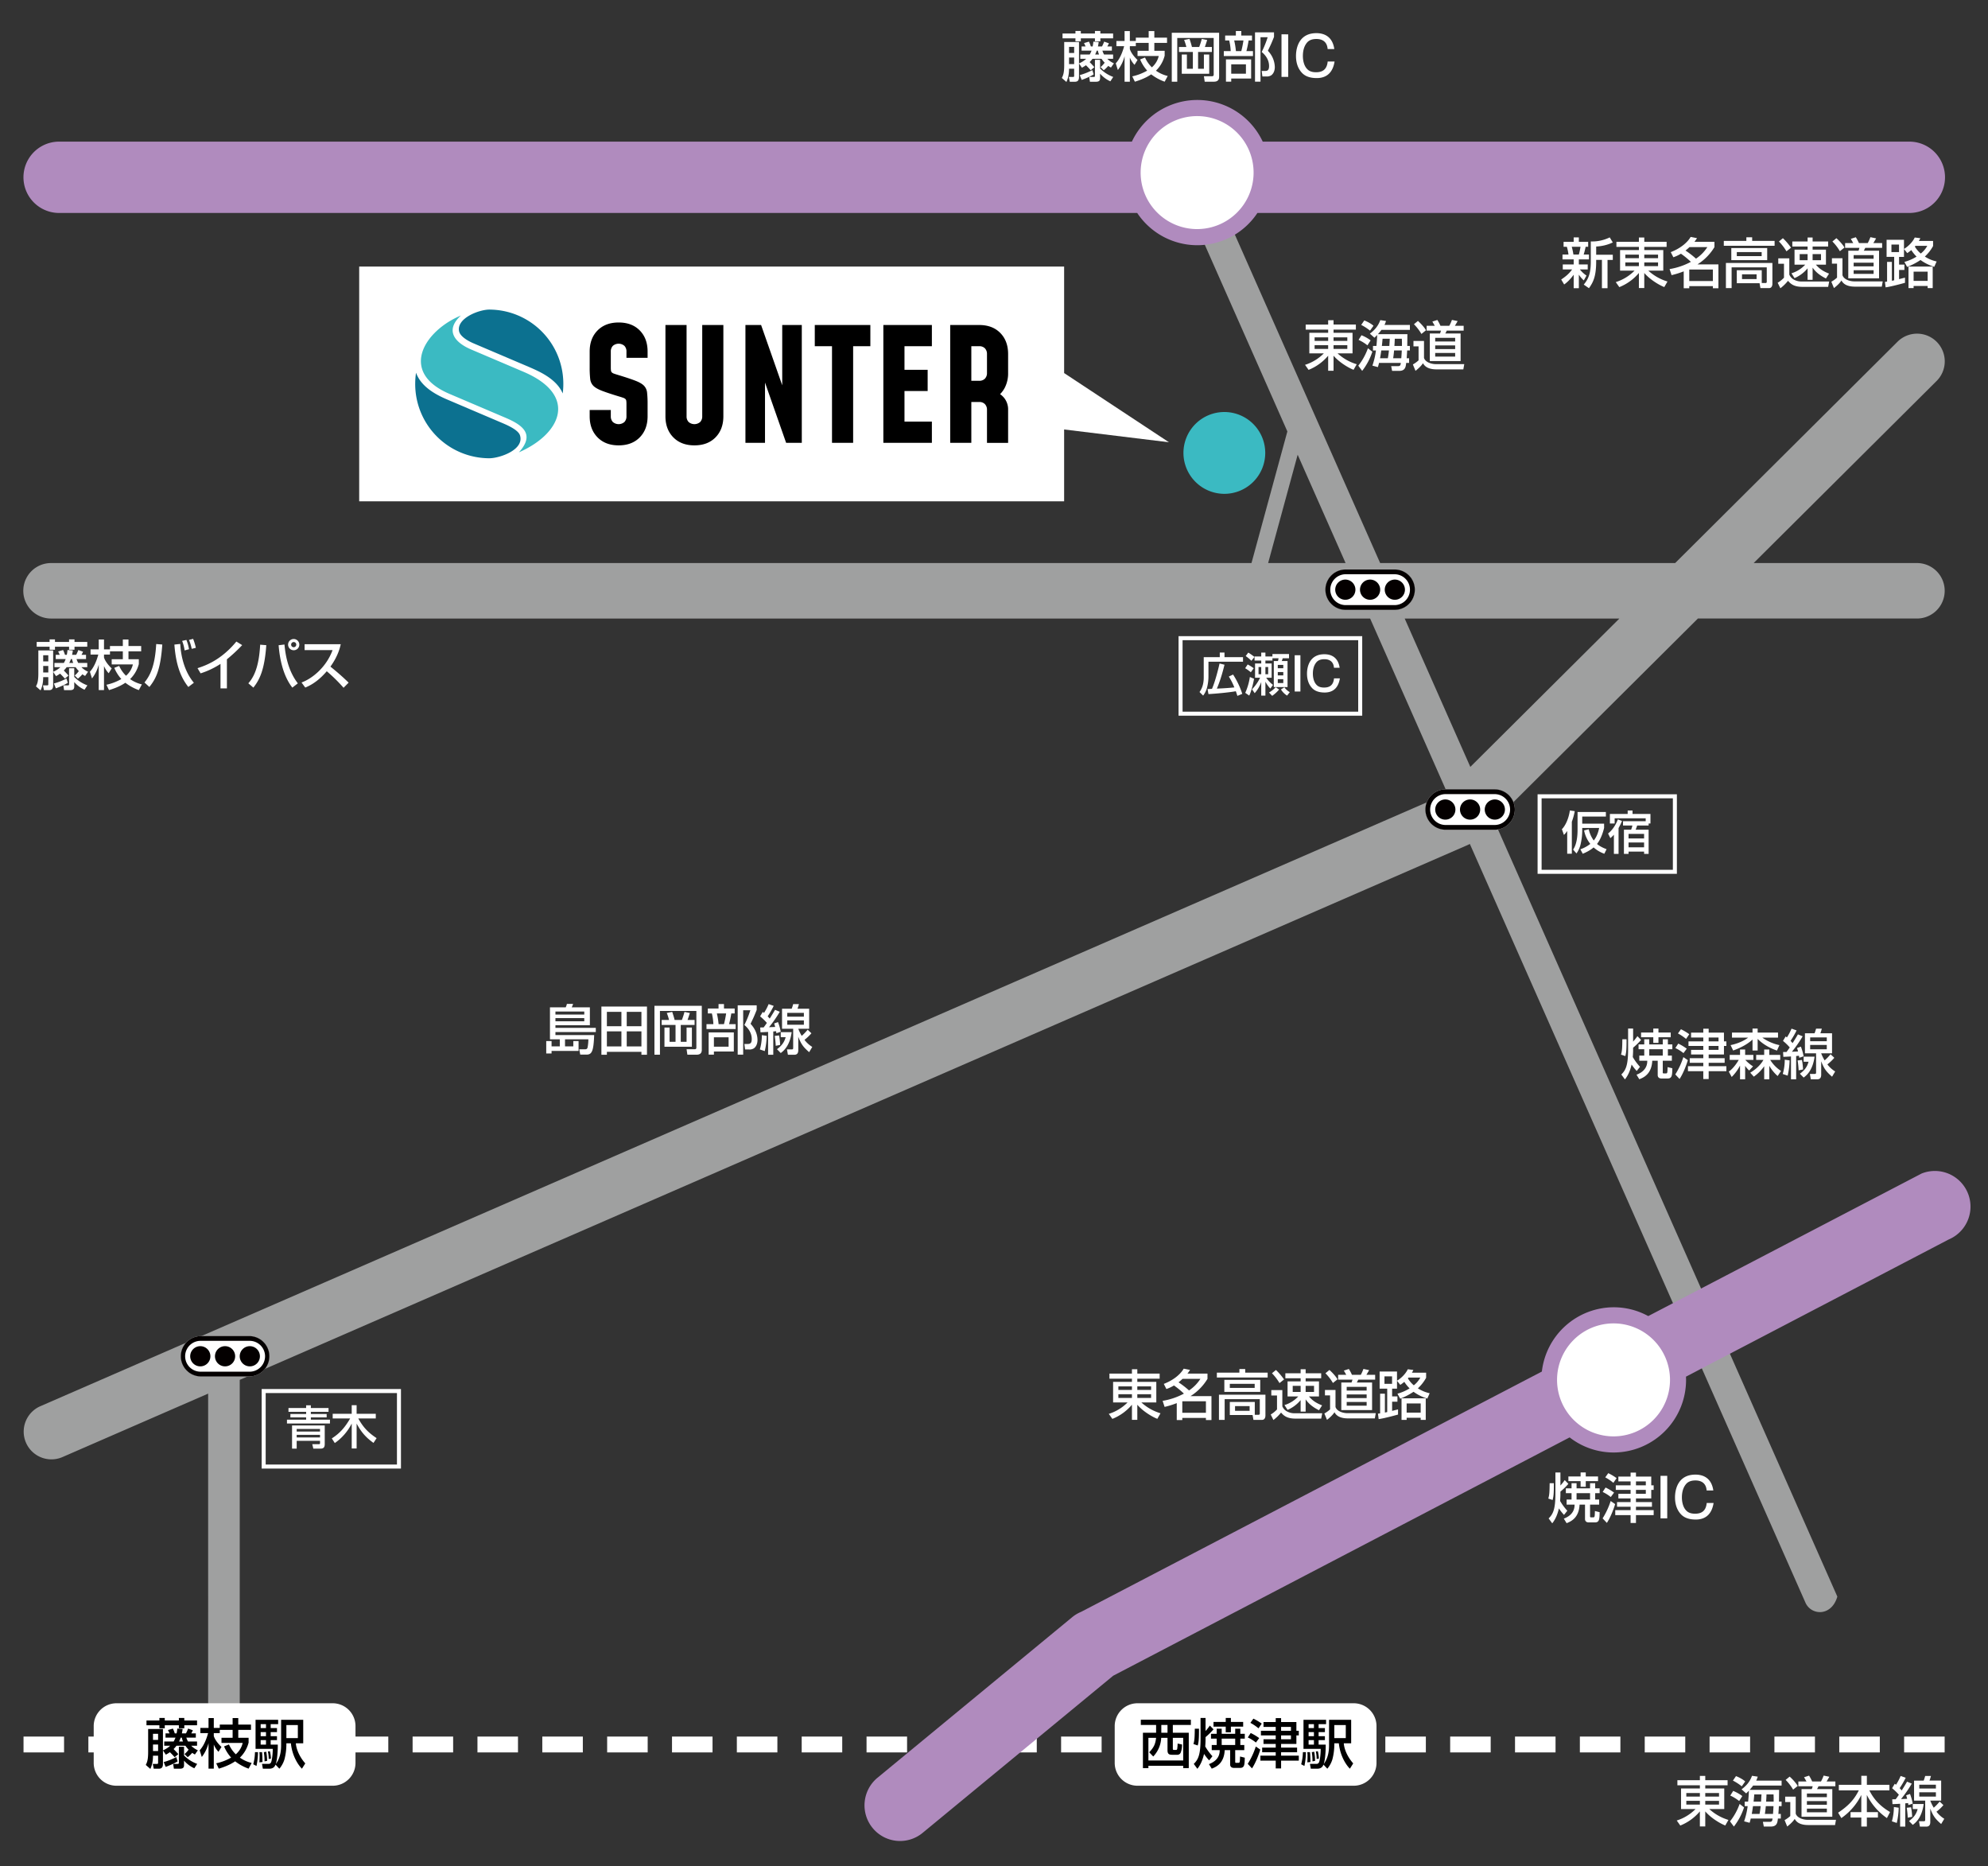
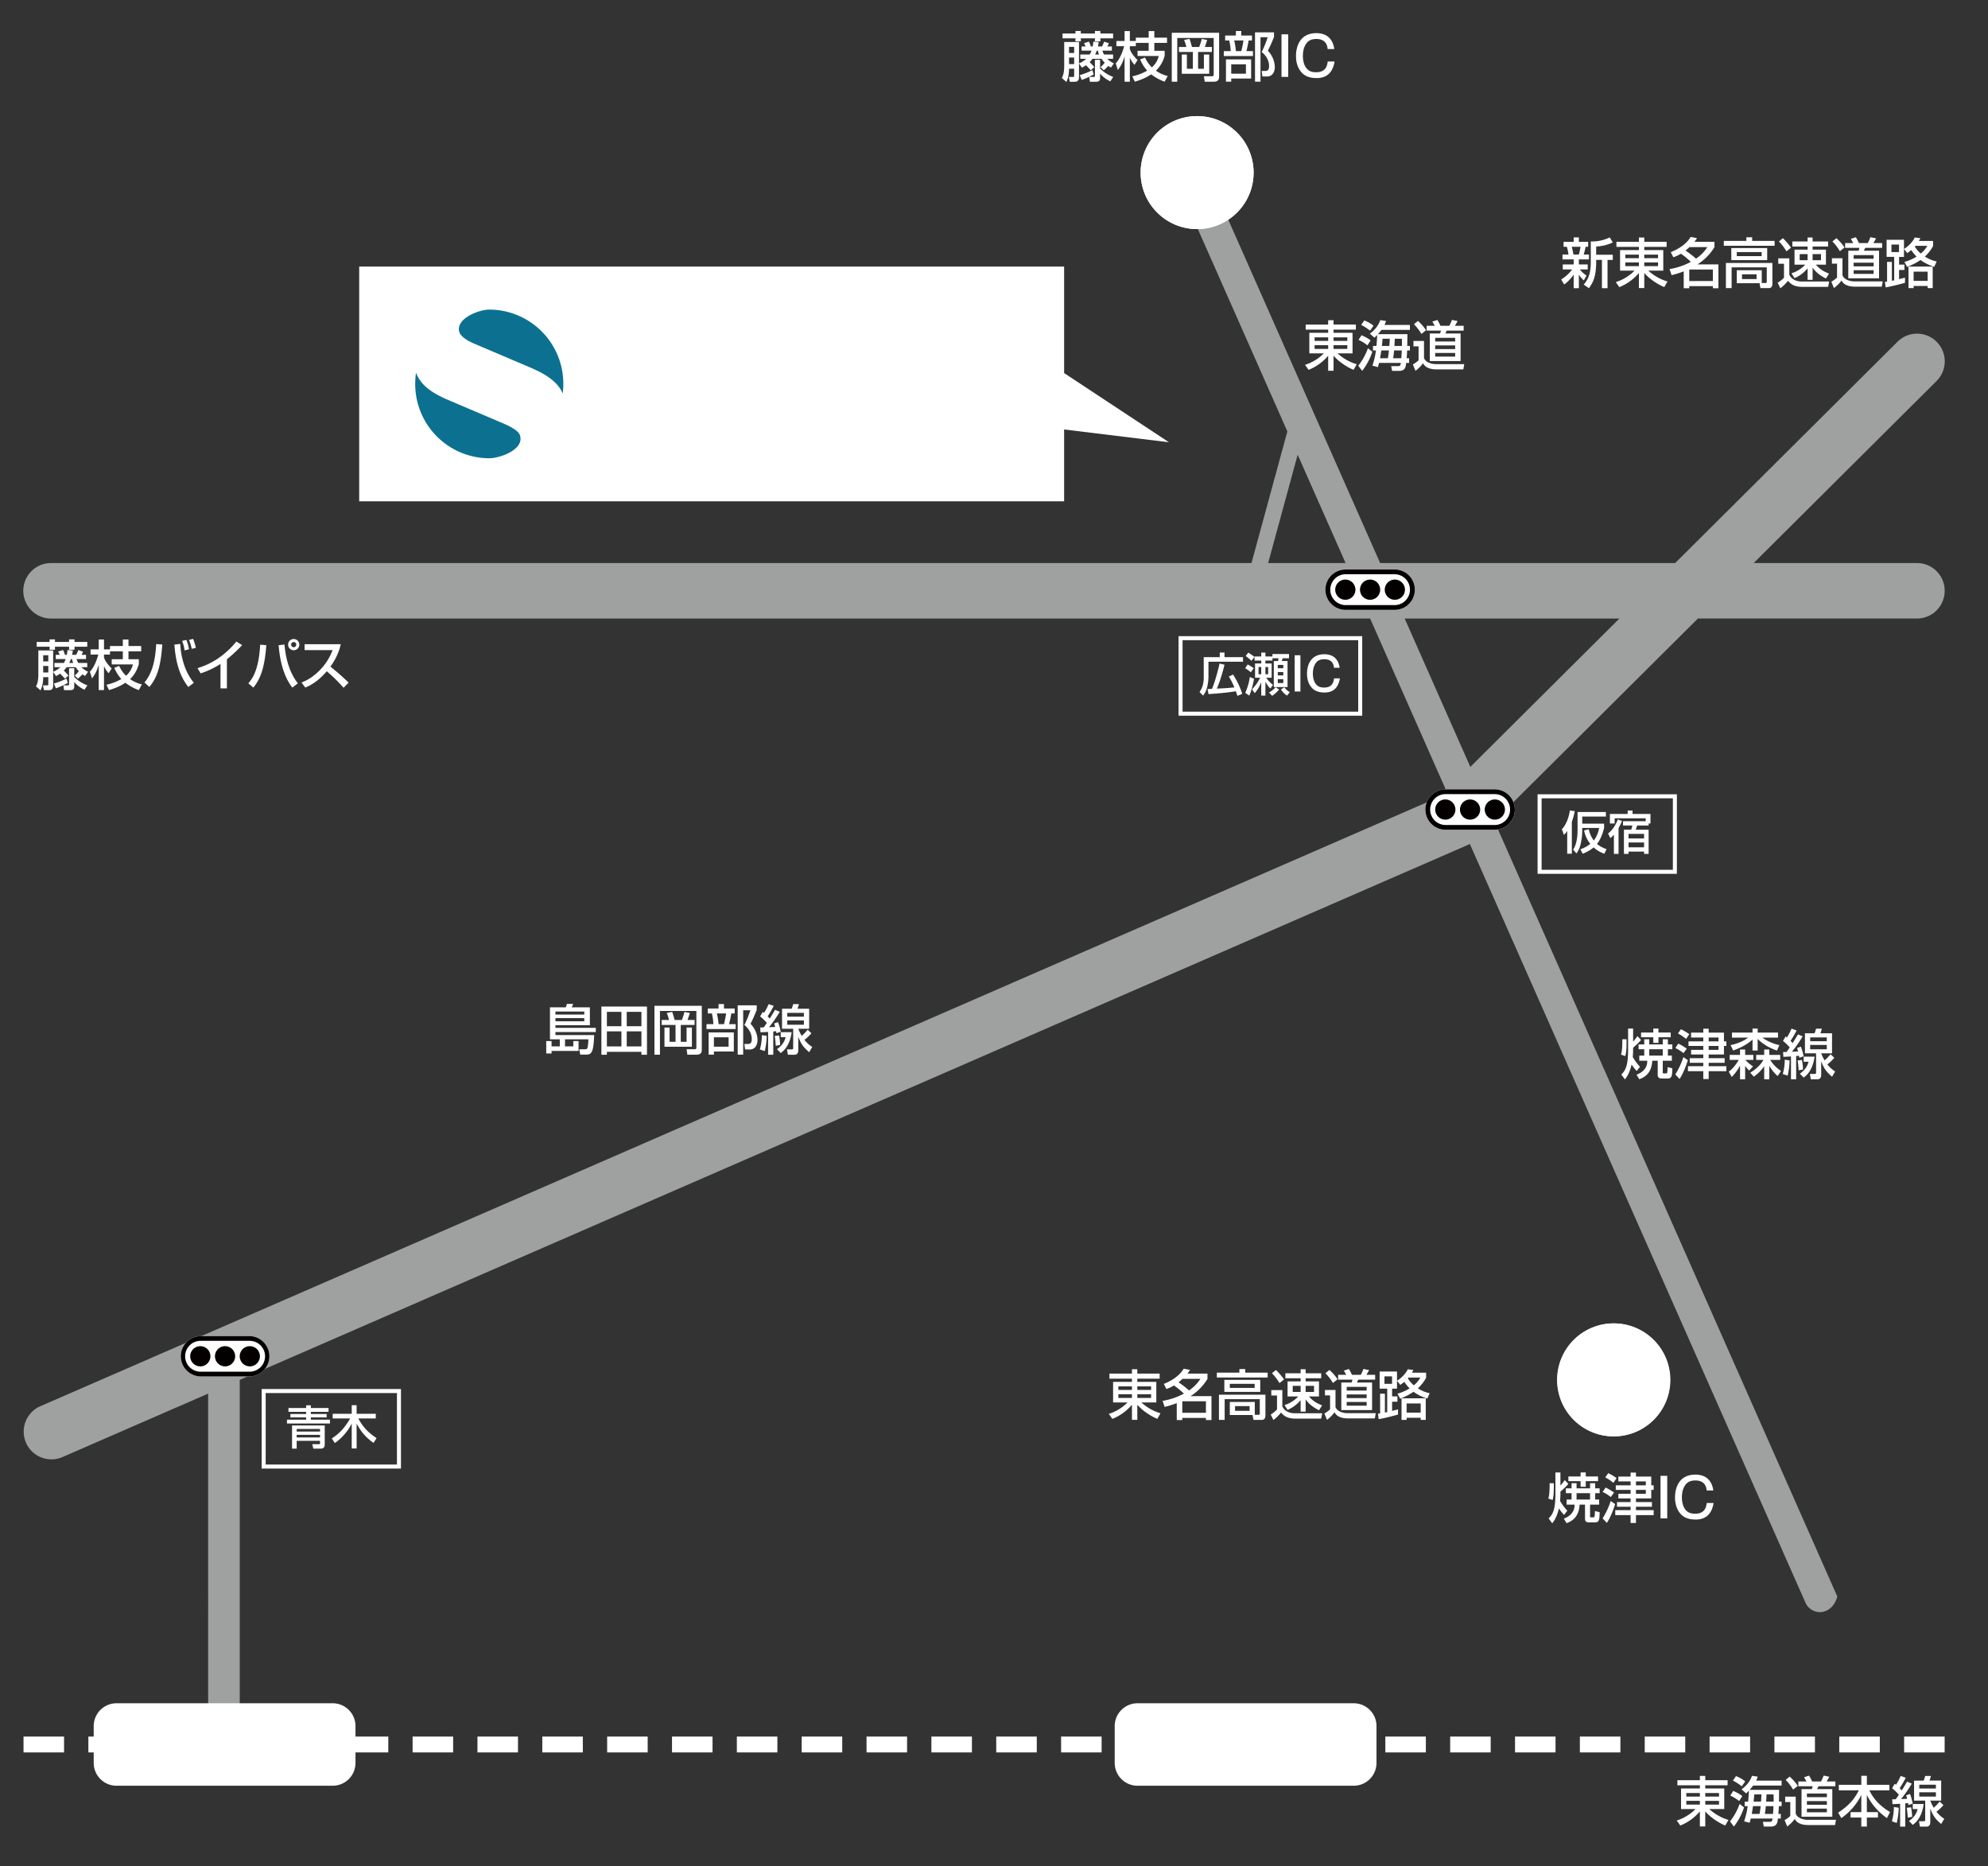
<svg xmlns="http://www.w3.org/2000/svg" id="GROUP" width="2000" height="1877" viewBox="0 0 2000 1877">
  <rect x="0" y="0" width="2000" height="1877" fill="#333333" stroke="none" />
  <defs>
    <style>
      .cls-1 {
        fill: #9fa0a0;
      }

      .cls-1, .cls-2, .cls-3, .cls-4, .cls-5, .cls-6, .cls-7 {
        fill-rule: evenodd;
      }

      .cls-2 {
        fill: #fff;
      }

      .cls-4 {
        fill: #040000;
      }

      .cls-5 {
        fill: #b08bbe;
      }

      .cls-6 {
        fill: #3bbac2;
      }

      .cls-7 {
        fill: #0c7190;
      }
    </style>
  </defs>
-   <path id="A" class="cls-1" d="M1948.14,383.331l-183.9,182.976h164.29a27.9,27.9,0,0,1,0,55.8H1708.15L1503.34,825.9l345.09,779.945c-3.17,10.92-10.56,15.59-17.54,15.59a15.892,15.892,0,0,1-14.53-9.49L1478.71,848.821c-0.72.39-1.44,0.754-2.19,1.081L241.183,1387.84v358.23c0,10.15-7.114,18.37-15.889,18.37s-15.889-8.22-15.889-18.37V1401.68L62.8,1465.52a27.891,27.891,0,0,1-22.142-51.2L1449.58,800.8l5.47-5.444L1378.4,622.112H51.334a27.9,27.9,0,0,1,0-55.8H1259.04l36.09-132.381-96.74-218.655c-3.22-7.264-1.24-16.2,5.39-20.546a15.874,15.874,0,0,1,23.31,6.826l161.39,364.756h296.78L1908.99,343.7A27.854,27.854,0,1,1,1948.14,383.331ZM1305.5,457.352l-29.71,108.955h77.92Zm107.67,164.76,66.03,149.224,149.97-149.224h-216Z" />
+   <path id="A" class="cls-1" d="M1948.14,383.331l-183.9,182.976h164.29a27.9,27.9,0,0,1,0,55.8H1708.15L1503.34,825.9l345.09,779.945c-3.17,10.92-10.56,15.59-17.54,15.59a15.892,15.892,0,0,1-14.53-9.49L1478.71,848.821c-0.72.39-1.44,0.754-2.19,1.081L241.183,1387.84v358.23c0,10.15-7.114,18.37-15.889,18.37s-15.889-8.22-15.889-18.37V1401.68L62.8,1465.52a27.891,27.891,0,0,1-22.142-51.2L1449.58,800.8l5.47-5.444L1378.4,622.112H51.334a27.9,27.9,0,0,1,0-55.8H1259.04l36.09-132.381-96.74-218.655c-3.22-7.264-1.24-16.2,5.39-20.546a15.874,15.874,0,0,1,23.31,6.826l161.39,364.756h296.78L1908.99,343.7A27.854,27.854,0,1,1,1948.14,383.331ZM1305.5,457.352l-29.71,108.955h77.92Zm107.67,164.76,66.03,149.224,149.97-149.224Z" />
  <path id="B" class="cls-2" d="M1915.61,1762.56v-15.94h40.77v15.94h-40.77Zm4.41-1472.793V268.093h24.35v21.674h-5.08v-2.118h-14.13v2.118h-5.14Zm19.27-7.277v-9.234h-14.13v9.234h14.13Zm6.65-14.123a47.544,47.544,0,0,1-13.85-6.847,69.084,69.084,0,0,1-13.43,6.954l-2.76-5.049a45.533,45.533,0,0,0,12.24-5.325,36.625,36.625,0,0,1-5.31-6.573,38.956,38.956,0,0,1-4.06,3.041l-3.3-4.126v7.931h-4.93v7.769h5.36v5.377h-5.36v9.232c1.68-.435,2.98-0.759,5.96-1.52v5.215c-12.29,3.365-16.67,4.126-19.49,4.561l-0.7-5.484c0.27,0,1.78-.217,2.16-0.273V263.425h4.82v18.954c0.32-.051,2-0.38,2.33-0.487V258.373h-7.64v-17.22h17.49v9.234c4.87-2.879,9.15-7.714,10.82-11.514l5.64,0.7a29.7,29.7,0,0,1-1.47,2.772h14.29v5.1a41.68,41.68,0,0,1-8.28,10.591,35.073,35.073,0,0,0,11.86,4.946Zm-35.45-22.379h-7.63v7.551h7.63v-7.551Zm28.42,1.247h-11.86c-0.27.329-.38,0.435-0.64,0.764a27.252,27.252,0,0,0,5.95,7A24.376,24.376,0,0,0,1938.91,247.235Zm-72.7,41.068c-9.96,0-12.56-4.293-13.64-6.193-2.28,3.583-6.39,6.735-7.53,7.657l-2.65-6.41a30.985,30.985,0,0,0,5.74-4.126V265.164h-5.15v-5.433h10.61v17.054c1.41,4.4,7.53,6.248,12.08,6.248h28.41l-0.92,5.27h-26.95Zm8.82-36.123h15.37v27.756h-30.96V252.18h10.29a18.861,18.861,0,0,0,.91-2.878h-14.39v-4.835h8.17c-0.81-1.413-2.17-3.856-2.44-4.236l5.04-1.631a44.874,44.874,0,0,1,3.14,5.867h8.87a40.6,40.6,0,0,0,2.65-5.923l5.75,1.2c-0.44.815-.71,1.306-2.77,4.727h8.83V249.3h-17A24.272,24.272,0,0,1,1875.03,252.18Zm-10.18,23.3h20.08v-3.693h-20.08v3.693Zm0-7.6h20.08v-3.693h-20.08v3.693Zm0-11.3v3.693h20.08V256.58h-20.08Zm-21.38-13.688,4.01-3.315c2.7,2.337,6.55,6.518,8.12,9.4l-4.61,3.694A48.452,48.452,0,0,0,1843.47,242.892Zm-30.05,45.628c-9.2,0-12.23-3.425-14.61-6.086a44.147,44.147,0,0,1-7.69,7.5l-2.71-5.539a29.42,29.42,0,0,0,6.34-5.1V265.27h-5.74v-5.432h11.1v16.3a10.267,10.267,0,0,0,4.7,5.159,16.2,16.2,0,0,0,7.75,1.849h27.66l-1.03,5.377h-25.77Zm26.69-13.308-3.14,4.887c-4.5-2.336-9.36-5.16-13.42-10.916v12.273h-5.04V269.887a34.5,34.5,0,0,1-13.15,9.831l-3.09-4.834a31.461,31.461,0,0,0,13.86-8.691h-10.77v-15.1h13.15v-3.147h-15.37v-5.052h15.37v-4.019h5.04v4.019h15.64v5.052h-15.64v3.147h13.42v15.1h-10.12C1831.07,271.082,1834.97,273.145,1840.11,275.212Zm-21.6-19.666h-7.96v6.141h7.96v-6.141Zm13.48,6.141v-6.141h-8.44v6.141h8.44Zm-42.33-18.8,4-3.315a62.3,62.3,0,0,1,8.18,9.563l-4.6,3.638A50.437,50.437,0,0,0,1789.66,242.892Zm-55.44-.6h22.69v-3.639h5.84v3.639h22.57v4.89h-51.1v-4.89Zm-10.99,45.517h-23.76v2.119h-5.58v-17a86,86,0,0,1-12.23,3.805l-2.01-6.086a68.653,68.653,0,0,0,21.44-7.277,84.893,84.893,0,0,0-10.01-8.2,38.048,38.048,0,0,1-7.63,3.587l-2.6-5.159c9.25-3.588,16.5-9.238,20.02-15.32l6.39,1.248c-0.97,1.469-1.57,2.392-2.6,3.694h20.14v5.326a53.011,53.011,0,0,1-17.1,17.382h21.1V289.93h-5.57v-2.119Zm-5.58-39.269h-17.97c-1.51,1.464-2.22,2.007-4,3.476a88.024,88.024,0,0,1,10.55,8.149A39.8,39.8,0,0,0,1717.65,248.542Zm5.58,22.54h-23.76v11.57h23.76v-11.57Zm-48.89,17.656c-5.19-2.012-14.4-7.5-20.13-14.179v15.157h-5.42V274.559a49.918,49.918,0,0,1-19.7,14.23l-3.57-5.052a45.859,45.859,0,0,0,18.89-11.514h-14.56v-20.7h18.94v-3.2h-22.62v-5.108h22.62v-4.343h5.42v4.343h22.46v5.108h-22.46v3.2h19.11v20.7h-15.05a49.742,49.742,0,0,0,19.27,10.92Zm-25.55-32.646h-13.64v3.584h13.64v-3.584Zm0,7.876h-13.64v3.745h13.64v-3.745Zm19.28-7.876h-13.86v3.584h13.86v-3.584Zm0,11.621v-3.745h-13.86v3.745h13.86Zm-50.84,22.165h-5.63V261.414h-5.79v1.465c0,15.157-2.98,20.969-7.25,27l-5.25-3.638c4.7-5.651,7.09-11.194,7.09-23.195V242.836a40.056,40.056,0,0,0,19.05-4.074l3.09,5.108a44.119,44.119,0,0,1-16.73,4.074V256.2h16.73v5.215h-5.31v28.464Zm-28.85-23.9h8.93v5h-7.9a27.911,27.911,0,0,0,6.66,6.192l-2.71,4.887a28.875,28.875,0,0,1-4.98-5.813v13.636h-5.2V276.352c-4.43,5.92-7.52,8.311-9.58,9.777l-2.97-5c3.51-2.392,7.57-5.27,10.99-10.156h-9.42v-5h10.98v-5.048h-11.25v-4.946h6a43.9,43.9,0,0,0-1.62-7.768h-3.3v-4.941h10.17v-4.51h5.2v4.51h9.37v4.941h-2.55a73.215,73.215,0,0,1-1.95,7.768h5.31v4.946h-10.18v5.048Zm1.68-17.762h-8.82a61.189,61.189,0,0,1,1.67,7.768h5.47A64.688,64.688,0,0,0,1590.06,248.213Zm96.95,630.677H1546.87v-80h140.14v80Zm-4.04-75.946H1550.91v71.891h132.06V802.944Zm-98.7,12.9a66.626,66.626,0,0,1-2.95,10.687v32.163h-4.66V835.783a23.442,23.442,0,0,1-3.28,3.979l-2.07-5.737c3.69-3.749,6.87-10.737,8.03-18.882Zm2.81,0.879h28.5V821.3h-23.8v7.127h22v4.3c-2.58,10.738-6.73,15.644-7.15,16.107,1.16,0.97,3.69,3.052,9.64,5.274l-2.26,4.581a32.015,32.015,0,0,1-10.79-6.387c-1.43,1.251-4.52,3.75-10.93,6.387l-2.4-4.486a33.719,33.719,0,0,0,10.01-5.417,30.956,30.956,0,0,1-6.23-13.557l4.66-1.16a30.575,30.575,0,0,0,5.03,11.293c0.74-.927,3.92-4.72,5.44-12.635h-17.02v1.992a60.359,60.359,0,0,1-1.29,12.816,26.844,26.844,0,0,1-4.47,10.829l-3.41-3.793c1.29-2.035,4.47-6.941,4.47-20.13V816.718Zm40.56,7.405,4.15,1.619a69.822,69.822,0,0,1-3.46,7.127v25.958h-4.7V839.533a31.6,31.6,0,0,1-3.55,3.468l-2.31-4.671C1622.38,834.719,1625.57,829.488,1627.64,824.123Zm27.99-1.065h-31.22v5.226h-4.79v-9.621h17.89v-3.472h4.88v3.472h18.04v9.621h-1.85v1.992h-11.53c-0.41,1.342-.82,2.5-1.52,4.256h13.05v24.295h-4.56v-2.312h-15.63v2.312h-4.66V834.532h7.24a29.178,29.178,0,0,0,1.29-4.256h-9.45v-4.3h22.82v-2.914Zm-17.24,29.153h15.63v-4.858h-15.63v4.858Zm0-13.513v4.58h15.63V838.7h-15.63Zm-73.45,923.862h-40.77v-15.94h40.77v15.94Zm-106.01-15.94h40.77v15.94h-40.77v-15.94ZM1445.21,371.51c-9.96,0-12.56-4.292-13.64-6.193-2.27,3.584-6.39,6.736-7.52,7.658l-2.65-6.41a31.079,31.079,0,0,0,5.73-4.126V348.371h-5.14v-5.432h10.61v17.053c1.41,4.4,7.52,6.248,12.07,6.248h28.42l-0.92,5.27h-26.96Zm8.83-36.122h15.37v27.756h-30.96V335.388h10.28a18.034,18.034,0,0,0,.92-2.879h-14.4v-4.834h8.18c-0.82-1.414-2.17-3.856-2.44-4.236l5.04-1.632a43.466,43.466,0,0,1,3.13,5.868h8.88a40.642,40.642,0,0,0,2.65-5.923l5.74,1.195c-0.43.816-.7,1.307-2.76,4.728h8.82v4.834H1455.5A24.361,24.361,0,0,1,1454.04,335.388Zm-10.18,23.3h20.08V355h-20.08v3.695Zm0-7.6h20.08v-3.7h-20.08v3.7Zm0-11.3v3.7h20.08v-3.7h-20.08ZM1422.48,326.1l4-3.314c2.71,2.336,6.55,6.517,8.12,9.4l-4.6,3.694A48.71,48.71,0,0,0,1422.48,326.1Zm-7.32,34.222h2.44v4.672h-2.92c-0.44,3.964-.87,8.038-7.15,8.038h-7.03l-0.93-4.779h7.04c2.28,0,2.44-1.358,2.65-3.259h-21.92a40.618,40.618,0,0,1-1.13,4.237l-5.52-1.469a77.83,77.83,0,0,0,3.57-15.264h-2.98v-4.561h3.46c0.38-3.75.6-7.009,0.76-11.028-0.7.761-1.14,1.252-2.76,2.772l-4.6-4.074c4.98-3.805,8.33-7.713,10.5-13.637l5.74,0.872a24.206,24.206,0,0,1-1.52,3.963h25.55v5h-28.63a53.669,53.669,0,0,1-3.52,4.292h29.66c-0.05,1.251-.11,7.389-0.16,11.843h2.65V352.5h-2.76C1415.6,353.637,1415.49,356.191,1415.16,360.321Zm-26.79,0h7.85c0.65-3.477.92-6.03,1.08-7.824h-7.69C1389.18,355.486,1389.07,356.571,1388.37,360.321Zm2.54-19.611c-0.21,2.553-.38,4.616-0.7,7.226h7.52c0.22-3.314.33-5.706,0.44-7.226h-7.26Zm10.67,19.611h8.17c0.33-4.237.49-7.281,0.49-7.824h-7.74C1402.12,356.844,1401.74,359.125,1401.58,360.321Zm8.71-19.611h-7.09c-0.05,2.067-.21,5.108-0.38,7.226h7.58C1410.46,344.515,1410.4,342.828,1410.29,340.71ZM1369.42,326.8l3.09-4.5c1.89,0.648,6.87,3.04,9.26,5.376l-3.47,4.886A49.134,49.134,0,0,0,1369.42,326.8Zm9.48,15.537-3.2,5a42.754,42.754,0,0,0-8.93-5.488l2.93-4.668A40.393,40.393,0,0,1,1378.9,342.341Zm1.73,11.407a63.209,63.209,0,0,1-10.23,19.283l-3.9-5.215a61.88,61.88,0,0,0,9.69-17.544Zm-18.9,18.2c-5.2-2.011-14.4-7.5-20.13-14.179v15.157h-5.42V357.767A49.932,49.932,0,0,1,1316.48,372l-3.57-5.053a45.859,45.859,0,0,0,18.89-11.514h-14.56v-20.7h18.94v-3.2h-22.62v-5.107h22.62V322.08h5.42v4.344h22.46v5.107H1341.6v3.2h19.1v20.7h-15.04a49.674,49.674,0,0,0,19.27,10.92ZM1336.18,339.3h-13.64v3.583h13.64V339.3Zm0,7.875h-13.64v3.746h13.64v-3.746Zm19.27-7.875H1341.6v3.583h13.85V339.3Zm0,11.621v-3.746H1341.6v3.746h13.85ZM1316.21,70.489c2.65,2.067,6.27,2.174,7.79,2.174,6.06,0,10.93-2.387,11.69-10.809h6.93c-1.35,8.691-5.9,16.677-17.97,16.677-10.29,0-13.96-4.292-15.43-5.923-4.44-5.16-5.41-11.515-5.41-16.348,0-7.986,2.98-22.922,20.51-22.922,9.21,0,16.4,4.561,18.03,15.968h-6.71c-0.71-9.668-8.66-10.1-11.32-10.1-5.19,0-8.06,1.794-9.85,4.186-2.92,3.8-3.73,8.635-3.73,12.872C1310.74,60.009,1311.55,66.85,1316.21,70.489Zm-26.98-35.955H1296v42.8h-6.77v-42.8Zm-10.35,41.225a8.177,8.177,0,0,1-5.03,1.141h-3.84l-0.71-5.539h3.52c2.49,0,3.9-.978,3.9-4.891,0-1.576,0-8.148-7.42-14.175a99.177,99.177,0,0,0,6.01-14.832h-7.2v44.65h-5.52V32.522h19.11v4.616c-2.65,6.628-3.03,7.389-6.17,13.961a24.169,24.169,0,0,1,6.98,16.4C1282.51,69.08,1282.19,73.372,1278.88,75.759Zm-74.35,154.648a56.818,56.818,0,1,1,56.63-56.818A56.782,56.782,0,0,1,1204.53,230.407Zm28.83-148.293V59.736h25.33v19.23h-20.03v3.148h-5.3Zm20.09-7.982V64.68h-14.79v9.452h14.79Zm-22.26-22.707h6.93a54.368,54.368,0,0,0-1.51-10.754h-4.06V35.725h10.77V31.22h5.47v4.505h10.77v4.946h-3.41a103.936,103.936,0,0,1-2.22,10.754h6.61V56.37h-29.35V51.425Zm12.19,0h5.41a103.625,103.625,0,0,0,2.17-10.754h-9.32A76.381,76.381,0,0,1,1243.38,51.425Zm-57.28.816v-5h7.41a46.309,46.309,0,0,0-2.27-7.064l5.47-1.084c0.49,1.413,1.73,5.214,2.43,8.148h7.31c1.14-3.151,1.63-4.565,2.6-8.093l5.42,1.085c-1.03,3.207-1.41,4.454-2.33,7.008h7.09v5h-13.91V69.187h5.84V54.845h5.36V74.183h-27.61V54.845h5.15V69.187h6V52.24H1186.1Zm35.13,29.929h-9.25l-0.82-5.488h8.17c1.41,0,1.69-.76,1.69-1.79V38.172h-36.65v44h-5.52V32.957h47.63V77.335C1226.48,81.085,1224.1,82.17,1221.23,82.17Zm-49.54,0a49.09,49.09,0,0,1-13.53-7.389c-2.05,1.358-6.71,4.455-16.45,7.389l-2.6-5.377a51.876,51.876,0,0,0,14.99-5.757,40.656,40.656,0,0,1-7.09-11.245l4.93-1.956a31.956,31.956,0,0,0,6.87,9.886,21.417,21.417,0,0,0,6.93-11.407h-21.33V51.1h11.21V43.169h-12.94v3.259h-6.01v2.878c0.98,3.476,4.33,7.875,7.74,11.027l-3.03,4.89a24.143,24.143,0,0,1-4.71-7.281V82.17h-5.3V56.532a38.07,38.07,0,0,1-6.77,13.906l-2.11-6.735c1.52-1.687,5.47-6.248,8.45-17.274h-7.8V41.213h8.23V31.271h5.3v9.942h6.01V37.844h12.94V31.271h5.68v6.573h12.78v5.325H1161.3V51.1h10.39V55.99a32.264,32.264,0,0,1-8.76,15.1,33.545,33.545,0,0,0,11.85,5.325ZM1120.65,63.7l-2.98,4.237a17.73,17.73,0,0,1-2.71-1.687,32.222,32.222,0,0,1-4.55,4.4l-3.19-3.151a23.378,23.378,0,0,0,4.11-4.454,29.64,29.64,0,0,1-3.19-3.913h-9.04a26.948,26.948,0,0,1-2.87,3.314c1.63,1.683,3.25,3.37,4.71,5.108l-3.63,3.1c-0.81-.926-1.89-2.173-4.81-5.052a34.375,34.375,0,0,1-4.06,2.5l-2.93-4.292V77.39c0,2.879-.92,4.835-4.05,4.835h-5.2l-0.97-4.835h4.38a0.87,0.87,0,0,0,.97-0.978V69.131h-5.14c0,7.55-1.9,11.625-2.65,13.312l-4.6-4.023c1.19-2.388,2.38-4.724,2.38-13.09V42.246h14.88V63.754a24.158,24.158,0,0,0,7.26-4.617h-5.95V54.845h9.47a25.147,25.147,0,0,0,1.84-3.908h-10.02V46.7h4.01c-0.65-1.576-.87-1.956-1.57-3.369l4.98-1.465a32.317,32.317,0,0,1,1.89,4.834h1.84a40.956,40.956,0,0,0,.71-4.834l5.36,0.38a44.485,44.485,0,0,1-.76,4.454h4.11a42.067,42.067,0,0,0,2.17-4.834l4.76,1.683c-0.65,1.464-.76,1.627-1.57,3.151h4.55v4.237h-9.53a17.978,17.978,0,0,0,1.68,3.908h9.09v4.292h-5.84A21.164,21.164,0,0,0,1120.65,63.7Zm-40.01-16.57h-5.14v6.141h5.14V47.133Zm0,10.757h-5.14v6.573h5.14V57.89Zm23.82-6.953h-1.08a33.414,33.414,0,0,1-1.63,3.908h3.96A19.744,19.744,0,0,1,1104.46,50.937Zm2.54-9.344h-5.46V38.553h-14.19v3.041h-5.41V38.553h-12.99V33.718h12.99V31.164h5.41v2.554h14.19V31.164H1107v2.554h12.83v4.835H1107v3.041Zm-20.73,33.948a65.624,65.624,0,0,0,12.67-5l1.3,4.292c-3.47,2.336-10.07,4.89-12.02,5.539Zm20.46-15.37v8.746a36.609,36.609,0,0,0,13.21,8.473l-2.87,4.4a29.725,29.725,0,0,1-10.34-7.713v4.292c0,2.118-.38,3.857-4.16,3.857h-6.07l-0.7-4.835h4.54a0.962,0.962,0,0,0,1.2-.816v-16.4h5.19Zm-36.18,315.058,105.49,69.6-105.49-12.874v72.25H361.366V268.082H1070.55V375.229ZM328.742,675.137c-6.277,7.277-13.1,12.927-21.65,16.4l-3.737-5.1c11.585-4.236,25.225-16.08,31.235-32.594H306.441v-5.92h36.375c-0.757,3.259-2.651,11.843-10.392,22.542,6.332,5.107,12.5,10.428,18.3,16.134l-5.086,5.16A158.938,158.938,0,0,0,328.742,675.137ZM295.5,654.009a5.651,5.651,0,1,1,5.63-5.65A5.6,5.6,0,0,1,295.5,654.009Zm0-8.26a2.6,2.6,0,0,0-2.6,2.61,2.568,2.568,0,0,0,2.6,2.605A2.608,2.608,0,0,0,295.5,645.749ZM294.1,691.6c-8.929-11.463-12.61-27.7-13.8-42.64l5.9-.709c1.085,12.547,4.277,27.162,13.427,39.056Zm-44.278-4.349c8.448-9.177,11.1-23.9,11.912-38.833L267.9,648.9c-1.728,24.66-6.657,34.709-12.99,42.7Zm-21.548-24.116v29.224H221.83V667.748a82.653,82.653,0,0,1-20.028,9.507l-3.086-5.215c7.307-2.387,23.382-7.712,39.082-26.777l5.844,3.583A161.524,161.524,0,0,1,228.269,663.132Zm-38.107-19.5,4.115-1.085a59.707,59.707,0,0,1,2.758,9.016l-4.166,1.034A48.932,48.932,0,0,0,190.162,643.631Zm-4.439,10.54a40.992,40.992,0,0,0-2.49-9.562l4.277-.978a46.088,46.088,0,0,1,2.652,9.345Zm3.736,36.772c-5.251-6.735-12.235-17.814-14.022-42.639l5.9-.654c0.541,10.809,3.571,26.944,13.7,39.056Zm-44.116-4.506c5.52-6.9,10.555-16.242,11.8-38.676l6.12,0.487c-1.787,25.855-6.6,34.657-12.993,42.695Zm-5.694,7.658a48.944,48.944,0,0,1-13.53-7.389c-2.059,1.358-6.715,4.454-16.457,7.389l-2.6-5.377a51.945,51.945,0,0,0,14.993-5.758,40.495,40.495,0,0,1-7.09-11.244l4.924-1.956a32.008,32.008,0,0,0,6.874,9.886,21.388,21.388,0,0,0,6.928-11.407H112.369v-5.214h11.206v-7.931H110.636v3.258h-6.008v2.879c0.974,3.476,4.332,7.875,7.741,11.027l-3.03,4.89a24.047,24.047,0,0,1-4.711-7.281V694.1h-5.3V668.457a38.263,38.263,0,0,1-6.767,13.906l-2.111-6.735c1.515-1.687,5.468-6.248,8.444-17.276H91.1v-5.214h8.227V643.2h5.3v9.942h6.008v-3.369h12.939V643.2h5.681v6.573h12.777v5.325H129.256v7.931h10.393v4.889a32.334,32.334,0,0,1-8.767,15.1,33.548,33.548,0,0,0,11.853,5.326Zm123.6,702.965H403.386v80H263.248v-80Zm4.041,75.95H399.346v-71.9H267.289v71.9Zm111.587-26.56-3.133,4.81c-8.672-6.2-12.866-11.89-16.974-19.44v25.04h-4.932v-25.08a52.808,52.808,0,0,1-17.018,19.62l-3-4.67c7.793-5,13.049-10.74,18.447-20.09H334.7v-4.67h19.137v-8.66h4.932v8.66h19.278v4.67H360.43C365.366,1435.53,370.3,1440.8,378.876,1446.45ZM288.7,1427.89h19.274v-2.27H292.158v-3.42h15.814v-2.18H290.221v-3.88h17.751v-2.69h4.751v2.69h17.8v3.88h-17.8v2.18h15.909v3.42H312.723v2.27h19.231v3.84H288.7v-3.84Zm38,24.62c0,2.96-1.018,4.49-4.151,4.49h-7.335l-1.061-4.49h6.736a0.867,0.867,0,0,0,1.061-.88v-2.45H298.475V1457h-4.66v-23.32H326.7v18.83Zm-4.75-15.27H298.475v2.59h23.473v-2.59Zm0,5.92H298.475v2.59h23.473v-2.59ZM94.276,1736.1a22.944,22.944,0,0,1,22.906-22.98H334.731a22.945,22.945,0,0,1,22.907,22.98v10.52h33v15.94h-33v10.52a22.947,22.947,0,0,1-22.907,22.99H117.182a22.946,22.946,0,0,1-22.906-22.99v-10.52h-5.37v-15.94h5.37V1736.1ZM88.6,675.628l-2.979,4.236a17.932,17.932,0,0,1-2.706-1.686,33.1,33.1,0,0,1-4.545,4.4l-3.193-3.151a23.3,23.3,0,0,0,4.111-4.455,29.032,29.032,0,0,1-3.192-3.912H67.057a27.563,27.563,0,0,1-2.869,3.314c1.622,1.683,3.247,3.37,4.707,5.108l-3.626,3.1c-0.813-.926-1.894-2.173-4.818-5.052a33.715,33.715,0,0,1-4.061,2.5l-2.92-4.292v13.58c0,2.879-.924,4.835-4.06,4.835h-5.2l-0.975-4.835h4.384a0.871,0.871,0,0,0,.975-0.977v-7.282H43.457c0,7.551-1.9,11.625-2.655,13.312l-4.6-4.023c1.192-2.388,2.383-4.724,2.383-13.09V654.171H53.472v21.508a24.211,24.211,0,0,0,7.252-4.617H54.769V666.77h9.474a24.249,24.249,0,0,0,1.838-3.908H56.068v-4.236h4c-0.647-1.576-.864-1.956-1.57-3.37l4.979-1.465a32.789,32.789,0,0,1,1.9,4.835h1.839a40.02,40.02,0,0,0,.7-4.835l5.362,0.38a41.845,41.845,0,0,1-.762,4.455h4.116a41.851,41.851,0,0,0,2.166-4.835l4.762,1.683A34.818,34.818,0,0,1,82,658.626h4.549v4.236H77.016a18.6,18.6,0,0,0,1.677,3.908h9.095v4.292H81.943A21.264,21.264,0,0,0,88.6,675.628Zm-40-16.57H43.457V665.2H48.6v-6.141Zm0,10.757H43.457v6.573H48.6v-6.573Zm23.816-6.953H71.333a32.407,32.407,0,0,1-1.625,3.908h3.953A20.35,20.35,0,0,1,72.415,662.862Zm2.545-9.344H69.491v-3.04H55.31v3.04H49.9v-3.04H36.908v-4.835H49.9v-2.554H55.31v2.554H69.491v-2.554H74.96v2.554H87.787v4.835H74.96v3.04ZM64.443,1762.56H23.668v-15.94H64.443v15.94ZM54.229,687.467a65.853,65.853,0,0,0,12.666-5l1.3,4.292c-3.464,2.335-10.069,4.89-12.019,5.539ZM68.3,689.315a0.955,0.955,0,0,0,1.191-.815V672.1h5.2v8.746a36.6,36.6,0,0,0,13.21,8.473l-2.869,4.4A29.714,29.714,0,0,1,74.688,686v4.292c0,2.118-.379,3.857-4.166,3.857H64.457l-0.7-4.835H68.3ZM455.878,1762.56H415.1v-15.94h40.775v15.94Zm65.239,0H480.342v-15.94h40.775v15.94Zm65.238,0H545.58v-15.94h40.775v15.94Zm-3.581-707.18h5.409c1.57,0,2.655-.16,3.034-2.28a47.667,47.667,0,0,0,.7-7.77H568.427v7.11h8.337v-5.37h5.3v9.94H554.893v2.55h-5.358v-12.49h5.358v5.37h8.282v-7.11h-9.9v-32.16h15.857a17.024,17.024,0,0,0,1.191-3.47h6.227a24.375,24.375,0,0,1-1.353,3.47h18.241v17.98H558.792v2.67h40.6V1038h-40.6v3.04h38.975c-0.6,15.15-1.949,19.66-7.473,19.66h-6.55Zm5.03-37.97H558.792v2.99H587.8v-2.99Zm0,9.78v-3.21H558.792v3.21H587.8Zm63.068,33.68H645.3v-2.94h-34.75v2.94h-5.524v-48.51h45.849v48.51Zm-25.71-43.19H610.547v14.5h14.615v-14.5Zm0,19.66H610.547v15.16h14.615v-15.16Zm20.135-19.66H630.52v14.5H645.3v-14.5Zm0,19.66H630.52v15.16H645.3v-15.16Zm6.3,725.22H610.819v-15.94h40.774v15.94Zm54.444-706.58c0,3.75-2.38,4.83-5.252,4.83h-9.253l-0.812-5.49h8.171c1.408,0,1.681-.76,1.681-1.79v-36.72H663.924v44H658.4V1011.6h47.633v44.38Zm-35.24-37.16,5.469-1.08c0.485,1.41,1.732,5.21,2.435,8.14h7.308c1.136-3.15,1.625-4.56,2.6-8.09l5.414,1.09c-1.03,3.2-1.409,4.45-2.328,7h7.09v5H684.872v16.95h5.848v-14.34h5.357v19.33H668.469v-19.33h5.146v14.34h6v-16.95H665.656v-5h7.414A46.456,46.456,0,0,0,670.8,1018.82Zm46.036,743.74H676.061v-15.94h40.772v15.94Zm-3.916-701.8v-22.38h25.332v19.23H718.221v3.15h-5.3ZM733,1052.77v-9.45h-14.78v9.45H733Zm7.09-17.76H710.752v-4.94h6.928a54.738,54.738,0,0,0-1.515-10.76h-4.06v-4.94h10.772v-4.51h5.468v4.51h10.772v4.94h-3.409a105.5,105.5,0,0,1-2.222,10.76h6.605v4.94Zm-18.892-15.7a77,77,0,0,1,1.733,10.76h5.413a102.606,102.606,0,0,0,2.167-10.76H721.2Zm37.24,35.09a8.189,8.189,0,0,1-5.03,1.14h-3.844l-0.706-5.54h3.519c2.49,0,3.9-.98,3.9-4.89,0-1.57,0-8.15-7.418-14.17a100.333,100.333,0,0,0,6.009-14.84h-7.2v44.66h-5.52v-49.6h19.11v4.62c-2.652,6.63-3.031,7.39-6.172,13.96,4.223,4.51,6.984,10.21,6.984,16.41C762.069,1047.72,761.741,1052.01,758.439,1054.4Zm23.636,708.16H741.3v-15.94h40.775v15.94Zm2.789-711.58-4.44.87a86.775,86.775,0,0,0-1.029-9.94l4.383-.49A67.327,67.327,0,0,1,784.864,1050.98Zm-13.535-9.13a73.083,73.083,0,0,1-1.949,15.32l-4.923-1.63a51.793,51.793,0,0,0,2-14.39ZM782.7,1028a55.2,55.2,0,0,1,2.762,9.72l-4.388,1.47c-0.161-1.19-.213-1.36-0.323-2.01-1.787.16-2.056,0.22-2.814,0.27v23.42h-5.195v-22.98c-2.546.16-5.793,0.32-7.687,0.38l-0.272-4.83c2.435-.06,2.762-0.06,3.464-0.06,0.758-.98,1.57-2.06,3.248-4.56a53.374,53.374,0,0,0-6.819-6.57l2.707-4.51,1.243,1.03a55.849,55.849,0,0,0,4.656-8.86l5.089,1.8a84.78,84.78,0,0,1-6.063,10.48c0.484,0.54.863,0.92,2.055,2.28,2.924-4.62,4.277-6.9,5.358-8.8l4.767,1.96a123.866,123.866,0,0,1-10.828,15.53c3.3-.16,3.844-0.16,6.172-0.27a28.3,28.3,0,0,0-1.03-3.47Zm7.687,15.21h-4.925v-5.1h10.989c-1.9,14.12-8.392,19.06-10.989,21.02l-3.792-3.86C785.459,1052.44,788.762,1049.3,790.384,1043.21Zm7.579,10.54v-19.01H786.757v-20.16h9.691a37.993,37.993,0,0,0,1.515-4.67h5.792a38.782,38.782,0,0,1-1.463,4.67h11.746v20.16H803.1a44.051,44.051,0,0,0,3.465,7.11,46.063,46.063,0,0,0,5.954-6.19l3.788,3.59a45.02,45.02,0,0,1-6.98,6.62,28.753,28.753,0,0,0,7.848,7.12l-3.141,5.27c-6.172-5.38-8.065-8.15-10.934-15.48v13.41c0,2.34-.651,4.68-4,4.68h-6.444l-0.92-5.38h4.712C797.963,1055.49,797.963,1054.78,797.963,1053.75Zm10.772-35.04H792.009v3.86h16.726v-3.86Zm0,11.95v-4.34H792.009v4.34h16.726Zm38.578,731.9H806.538v-15.94h40.775v15.94Zm65.239,0H871.776v-15.94h40.776v15.94Zm65.238,0H937.016v-15.94H977.79v15.94Zm65.24,0h-40.78v-15.94h40.78v15.94Zm65.24,0H1067.5v-15.94h40.77v15.94Zm26.11-352.02h-14.56v-20.69h18.95v-3.21h-22.63v-5.11h22.63v-4.35h5.41v4.35h22.46v5.11h-22.46v3.21h19.11v20.69h-15.05a49.7,49.7,0,0,0,19.27,10.92l-3.19,5.59c-5.2-2.01-14.4-7.49-20.14-14.18v15.16h-5.41v-15.16a50.015,50.015,0,0,1-19.7,14.23l-3.58-5.05A45.681,45.681,0,0,0,1134.38,1410.54Zm9.8-4.51h13.86v-3.75h-13.86v3.75Zm0-8.04h13.86v-3.58h-13.86v3.58Zm-5.41-3.58h-13.64v3.58h13.64v-3.58Zm0,11.62v-3.75h-13.64v3.75h13.64Zm244.37,20.58h-26.96c-9.96,0-12.56-4.28-13.64-6.19-2.28,3.59-6.39,6.74-7.53,7.67l-2.65-6.42a30.717,30.717,0,0,0,5.74-4.12v-14.08h-5.15v-5.43h10.61v17.06c1.41,4.4,7.53,6.25,12.08,6.25h28.41Zm-37.57-39.32-4.6,3.7a48.424,48.424,0,0,0-7.53-9.78l4.01-3.31C1340.16,1380.23,1344,1384.41,1345.57,1387.29Zm-65.94-6.08,4.01-3.31a62.47,62.47,0,0,1,8.17,9.55l-4.6,3.64A50.46,50.46,0,0,0,1279.63,1381.21Zm49.53,45.62h-25.77c-9.2,0-12.23-3.42-14.61-6.08a44.014,44.014,0,0,1-7.69,7.49l-2.7-5.53a29.877,29.877,0,0,0,6.33-5.11v-14.02h-5.74v-5.43h11.1v16.3a10.22,10.22,0,0,0,4.71,5.16,16.169,16.169,0,0,0,7.74,1.85h27.66Zm0.92-13.31-3.14,4.9c-4.49-2.34-9.36-5.17-13.42-10.92v12.27h-5.04V1408.2a34.554,34.554,0,0,1-13.15,9.84l-3.09-4.84a31.432,31.432,0,0,0,13.86-8.69h-10.77v-15.1h13.15v-3.15h-15.37v-5.05h15.37v-4.03h5.04v4.03h15.64v5.05h-15.64v3.15h13.42v15.1h-10.12C1321.04,1409.4,1324.94,1411.46,1330.08,1413.52Zm-21.6-19.66h-7.96V1400h7.96v-6.14Zm13.48,6.14v-6.14h-8.44V1400h8.44Zm-97.76-19.39h22.68v-3.64h5.84v3.64h22.58v4.89h-51.1v-4.89Zm43.63,7.22v12.11h-36.11v-12.11h36.11Zm-30.59,8.1h25.01v-4.08h-25.01v4.08Zm-10.93,32.16v-25.32h46.76v20.86c0,2.55-1.13,4.46-3.29,4.46H1261l-0.86-4.9h-22.9V1410.1h25.12v12.88h3.68a1.183,1.183,0,0,0,1.35-1.42v-14.33h-35.34v20.86h-5.74Zm30.85-13.86h-14.67v4.78h14.67v-4.78Zm113.28-694.371H1185.67v-80h184.77v80.005Zm-4.04-75.95H1189.71V715.8H1366.4V643.909ZM1211,660.942h16.14v-4.624h4.75v4.624h18.63v4.629h-34.77v14.717a45.259,45.259,0,0,1-1.29,10.734,22.183,22.183,0,0,1-4.06,8.608l-3.64-3.607c1.38-1.992,4.24-6.157,4.24-14.718V660.942Zm15.91,6.387,4.98,1.251c-3.04,12.448-5.9,19.943-7.7,24.018,6.87-.277,12.17-0.65,17.61-1.2a61.625,61.625,0,0,0-5.57-10.921l4.29-2.039a82.46,82.46,0,0,1,9.26,19.437l-4.93,2.035c-0.78-2.4-1.06-3.286-1.57-4.672-6.18,1.156-20.15,2.5-27.53,2.867l-0.88-5.041c0.93-.047,2.91-0.139,4.43-0.234C1222.57,685.471,1225.94,671.819,1226.91,667.329Zm34.38,4.767-2.9,4.074a41.059,41.059,0,0,0-5.72-4.074l2.53-3.793A43.46,43.46,0,0,1,1261.29,672.1Zm0.32,10.6c-0.46,3-2.53,12.445-4.84,16.935l-4.01-2.776a59.939,59.939,0,0,0,4.65-15.921Zm1.02-1.021V667.285h6.22v-2.918h-6.73v-4.118h6.73v-3.888h4.2v3.888h7.06V657.8h16.69v4.257h-6.36a26.534,26.534,0,0,1-.93,2.776h5.81v26.191h-13.83V664.831h4.2c0.27-.927.55-2.591,0.59-2.776h-6.17v2.312h-7.06v2.918h6.27v14.389h-5.44a30.158,30.158,0,0,0,6.78,7.174l-2.63,3.7a27.9,27.9,0,0,1-4.98-6.94v14.02h-4.2v-13.7a32.5,32.5,0,0,1-6.59,11.245l-2.68-3.889a44.447,44.447,0,0,0,8.12-11.616h-5.07ZM1285.5,687h5.54v-3.889h-5.54V687Zm0-7.686h5.54v-3.377h-5.54v3.377Zm0-10.548v3.33h5.54v-3.33h-5.54Zm-12.45,9.349h2.77v-7.223h-2.77v7.223Zm-4.2-7.223h-2.72v7.223h2.72v-7.223Zm14.53,20.316,3.46,2.313a36.04,36.04,0,0,1-6.97,6.343l-3.22-3.334A27.343,27.343,0,0,0,1283.38,691.208Zm14.2,4.953-2.72,3.469a18.855,18.855,0,0,1-6.18-6.2l3.46-2.173A16.324,16.324,0,0,0,1297.58,696.161Zm10.68-.649h-5.77V659.046h5.77v36.466Zm24.11-37.484c7.84,0,13.98,3.888,15.36,13.6h-5.72c-0.6-8.235-7.38-8.607-9.64-8.607-4.43,0-6.87,1.528-8.39,3.563-2.49,3.239-3.18,7.361-3.18,10.968,0,3.2.69,9.023,4.65,12.123,2.26,1.763,5.35,1.853,6.64,1.853,5.17,0,9.32-2.034,9.97-9.209h5.9c-1.16,7.4-5.03,14.207-15.31,14.207-8.76,0-11.9-3.655-13.15-5.045-3.78-4.395-4.61-9.811-4.61-13.929C1314.89,670.753,1317.43,658.028,1332.37,658.028Zm-79.15,1.806,2.58-3.473a57.182,57.182,0,0,1,6.27,4.4l-3.13,3.841A47.4,47.4,0,0,0,1253.22,659.834Zm-79.8,737.236-2.6-5.17c9.26-3.57,16.51-9.23,20.03-15.31l6.38,1.25c-0.97,1.46-1.57,2.39-2.6,3.69h20.14v5.32a52.936,52.936,0,0,1-17.1,17.38h21.11v24.01h-5.58v-2.11h-23.76v2.11h-5.58v-17a85.585,85.585,0,0,1-12.23,3.8l-2-6.08a68.557,68.557,0,0,0,21.43-7.28,84.834,84.834,0,0,0-10.01-8.2A37.928,37.928,0,0,1,1173.42,1397.07Zm16.02,12.33v11.57h23.76V1409.4h-23.76Zm6.77-10.92a39.862,39.862,0,0,0,11.42-11.63h-17.98a48.969,48.969,0,0,1-4,3.48A89.258,89.258,0,0,1,1196.21,1398.48Zm187.25-10.87h-17a22.941,22.941,0,0,1-1.46,2.88h15.37v27.76h-30.96v-27.76h10.28a18.267,18.267,0,0,0,.93-2.88h-14.4v-4.83h8.17c-0.81-1.41-2.16-3.85-2.43-4.24l5.03-1.63a44.747,44.747,0,0,1,3.14,5.87h8.88a41.754,41.754,0,0,0,2.65-5.92l5.74,1.19c-0.44.82-.71,1.31-2.76,4.73h8.82v4.83Zm-28.63,26.19h20.07v-3.7h-20.07v3.7Zm0-7.61h20.07v-3.69h-20.07v3.69Zm0-11.29v3.69h20.07v-3.69h-20.07Zm-210.48,318.22H1361.9a22.948,22.948,0,0,1,22.91,22.98v36.98a22.95,22.95,0,0,1-22.91,22.99H1144.35a22.95,22.95,0,0,1-22.91-22.99V1736.1A22.948,22.948,0,0,1,1144.35,1713.12Zm244.1-311.38h4.81v18.96c0.33-.06,2-0.38,2.33-0.49v-23.52h-7.63v-17.23h17.48v9.24c4.87-2.88,9.15-7.71,10.83-11.52l5.63,0.72a30.519,30.519,0,0,1-1.47,2.76h14.3v5.11a41.745,41.745,0,0,1-8.29,10.59,35.335,35.335,0,0,0,11.86,4.94l-2.38,5.38a47.477,47.477,0,0,1-13.86-6.84,70.025,70.025,0,0,1-13.42,6.95l-2.77-5.05a45.609,45.609,0,0,0,12.24-5.32,37.268,37.268,0,0,1-5.31-6.57,41.054,41.054,0,0,1-4.06,3.04l-3.3-4.14v7.94h-4.92v7.77h5.35v5.37h-5.35v9.24c1.67-.44,2.97-0.76,5.95-1.52v5.21c-12.29,3.37-16.67,4.13-19.49,4.57l-0.7-5.49c0.27,0,1.79-.22,2.17-0.28v-19.82Zm33.88-8.42a24.354,24.354,0,0,0,6.55-7.77h-11.86c-0.26.33-.37,0.44-0.64,0.76A27.414,27.414,0,0,0,1422.33,1393.32Zm-21.87-9.02h-7.63v7.55h7.63v-7.55Zm9.53,43.79v-21.68h24.36v21.68h-5.09v-2.13h-14.13v2.13h-5.14Zm19.27-7.29v-9.23h-14.13v9.23h14.13Zm5.2,341.76h-40.77v-15.94h40.77v15.94Zm124.55-270.77h4.23c0,9.45-.17,12.87-1.25,16.89l-4.33-1.46C1558.74,1503.52,1558.9,1500.86,1559.01,1491.79Zm-1.03,35.41c4.55-4.46,6.83-9.34,6.83-25.31v-20.91h5.03v13.14a50.239,50.239,0,0,0,4.33-5.48l3.68,3.8a69.863,69.863,0,0,1-8.01,7.82v1.63c0,1.85,0,3.58-.33,7.76a56.329,56.329,0,0,0,7.26,9.84l-3.31,4.18a50.994,50.994,0,0,1-5.14-6.52c-2,8.91-5.36,13.26-6.71,14.99Zm26.09-13.85h-8.01v-5.16h4.98v-6.41h-5.73v-4.84h5.73v-5.15h5.04v5.15h13.58v-5.15h5.15v5.15h4.49v4.84h-4.49v6.41h4v5.16h-9.15v11.63a0.945,0.945,0,0,0,1.19,1.14h1.9c1.62,0,1.62-.49,1.79-6.36l4.76,1.19c-0.16,7.12-.27,10.27-4.76,10.27h-6.18c-3.78,0-3.78-3.04-3.78-3.26v-14.61h-5.47c-0.65,13.09-8.23,16.78-13.05,18.63l-2.81-4.56C1584.07,1523.35,1584.07,1515.69,1584.07,1513.35Zm2.01-5.16h13.58v-6.41h-13.58v6.41Zm44.1,254.37h-40.77v-15.94h40.77v15.94ZM1625,1518.89h15.43v-3.42h-13.64v-4.68h13.64v-3.69h-12.29v-4.67h12.29v-3.91h-14.89v-4.62h14.89v-3.91h-12.29v-4.88h12.29v-3.97h5.41v3.97h15.38v8.79h2.43v4.62h-2.43v8.58h-15.38v3.69h16.08v4.68h-16.08v3.42h17.81v4.99h-17.81v7.88h-5.41v-7.88H1625v-4.99Zm20.84-16.46h9.91v-3.91h-9.91v3.91Zm0-8.53h9.91v-3.91h-9.91v3.91Zm-13.7-448.6h4.23c0,9.45-.17,12.87-1.25,16.89l-4.33-1.47C1631.87,1057.03,1632.03,1054.37,1632.14,1045.3Zm38.39,481.85v-42.8h6.77v42.8h-6.77Zm-58.25,0a76.98,76.98,0,0,0,8.12-17.44l4.5,3.1c-1.52,5.05-4.61,13.31-8.34,18.9Zm8.23-21.46a41.128,41.128,0,0,0-8.17-5.1l2.92-4.46a53.176,53.176,0,0,1,8.55,5.11Zm5.85-19.01-3.25,4.73a47.431,47.431,0,0,0-8.17-5.49l3.03-4.24A56.145,56.145,0,0,1,1626.36,1486.68Zm-2.9-155.62a56.815,56.815,0,1,1-56.63,56.81A56.777,56.777,0,0,1,1623.46,1331.06Zm-33.32,164.31v-5.65h-12.29v-4.73h12.29v-4.01h5.19v4.01h12.35v4.73h-12.35v5.65h-5.19Zm52.83-460.88v13.14a51.539,51.539,0,0,0,4.33-5.48l3.68,3.8a69.863,69.863,0,0,1-8.01,7.82v1.63c0,1.85,0,3.59-.33,7.77a56.427,56.427,0,0,0,7.26,9.83l-3.3,4.18a51.1,51.1,0,0,1-5.15-6.51c-2,8.91-5.36,13.25-6.71,14.99l-3.63-4.94c4.55-4.46,6.82-9.35,6.82-25.32v-20.91h5.04Zm25.49,0v4.02h12.35v4.72h-12.35v5.66h-5.19v-5.66h-12.29v-4.72h12.29v-4.02h5.19Zm5.52,45.14h1.9c1.62,0,1.62-.49,1.78-6.36l4.77,1.2c-0.16,7.11-.27,10.26-4.77,10.26h-6.17c-3.78,0-3.78-3.04-3.78-3.26v-14.61h-5.47c-0.65,13.09-8.23,16.79-13.05,18.63l-2.81-4.56c10.82-4.07,10.82-11.73,10.82-14.07h-8.01v-5.16h4.98v-6.41h-5.73v-4.83h5.73v-5.16h5.04v5.16h13.58v-5.16h5.15v5.16h4.49v4.83h-4.49v6.41h4v5.16h-9.15v11.63A0.945,0.945,0,0,0,1673.98,1079.63Zm-1.19-24.34h-13.58v6.41h13.58v-6.41Zm22.63,707.27h-40.77v-15.94h40.77v15.94Zm10.33,56.98h-14.56v-20.7h18.94v-3.2h-22.62v-5.11h22.62v-4.35h5.42v4.35h22.46v5.11h-22.46v3.2h19.11v20.7h-15.05a49.632,49.632,0,0,0,19.27,10.92l-3.2,5.59c-5.19-2.01-14.4-7.49-20.13-14.18v15.16h-5.42v-15.16a49.877,49.877,0,0,1-19.7,14.23l-3.57-5.05A46.019,46.019,0,0,0,1705.75,1819.54Zm9.8-4.51h13.85v-3.75h-13.85v3.75Zm0-8.04h13.85v-3.58h-13.85v3.58Zm-5.42-3.58h-13.64v3.58h13.64v-3.58Zm0,11.62v-3.75h-13.64v3.75h13.64Zm44.45,2.82a63.07,63.07,0,0,1-10.23,19.28l-3.9-5.21a61.564,61.564,0,0,0,9.69-17.55Zm0.65-1.24v-4.57h3.46c0.38-3.75.6-7,.76-11.03a38.957,38.957,0,0,1-2.76,2.78l-4.6-4.08c4.98-3.8,8.34-7.72,10.5-13.63l5.74,0.86a24.07,24.07,0,0,1-1.52,3.97h25.55v5h-28.63c-0.6.81-1.36,1.84-3.52,4.29h29.66c-0.05,1.25-.1,7.39-0.16,11.84h2.65v4.57h-2.76c-0.05,1.14-.16,3.69-0.49,7.81h2.44v4.67h-2.92c-0.43,3.97-.87,8.04-7.15,8.04h-7.03l-0.92-4.77h7.03c2.28,0,2.44-1.36,2.66-3.27h-21.93a37.523,37.523,0,0,1-1.13,4.24l-5.52-1.46a76.526,76.526,0,0,0,3.57-15.26h-2.98Zm29.02-11.79h-7.1c-0.05,2.06-.21,5.1-0.38,7.22h7.58C1784.41,1808.62,1784.35,1806.94,1784.25,1804.82Zm-0.55,19.6c0.33-4.23.49-7.27,0.49-7.81h-7.74c-0.38,4.34-.76,6.62-0.92,7.81h8.17Zm-11.58-19.6h-7.26c-0.21,2.55-.37,4.61-0.7,7.22h7.53C1771.9,1808.73,1772.01,1806.34,1772.12,1804.82Zm-1.95,19.6c0.65-3.47.92-6.02,1.08-7.81h-7.68c-0.44,2.98-.54,4.07-1.25,7.81h7.85Zm76.28-27.81h-17a24.372,24.372,0,0,1-1.46,2.88h15.37v27.76H1812.4v-27.76h10.28a17.974,17.974,0,0,0,.92-2.88h-14.39v-4.83h8.17c-0.81-1.41-2.17-3.86-2.44-4.24l5.04-1.63a43.288,43.288,0,0,1,3.13,5.87h8.88a41.14,41.14,0,0,0,2.65-5.92l5.74,1.19c-0.43.82-.7,1.31-2.76,4.73h8.83v4.83Zm-28.64,26.19h20.08v-3.7h-20.08v3.7Zm0-7.61h20.08v-3.69h-20.08v3.69Zm0-11.29v3.69h20.08v-3.69h-20.08Zm-17.41-737.36a74.126,74.126,0,0,1-1.95,15.32l-4.93-1.64a51.607,51.607,0,0,0,2-14.39Zm13.53,9.12-4.44.87a86.554,86.554,0,0,0-1.03-9.94l4.38-.49A66.256,66.256,0,0,1,1813.93,1075.66Zm-5.37,720.63-4.61,3.69a48.973,48.973,0,0,0-7.52-9.78l4.01-3.31C1803.14,1789.23,1806.98,1793.41,1808.56,1796.29Zm17.34-33.73h-40.78v-15.94h40.78v15.94Zm-126.42-722.37-3.24,4.73a47.431,47.431,0,0,0-8.17-5.49l3.03-4.24A56.384,56.384,0,0,1,1699.48,1040.19Zm-2.54,14.56-3.3,4.45a41.594,41.594,0,0,0-8.17-5.1l2.92-4.46A53.176,53.176,0,0,1,1696.94,1054.75Zm1.08,11.57c-1.51,5.05-4.6,13.31-8.33,18.9l-4.28-4.56a76.98,76.98,0,0,0,8.12-17.44Zm7.93,462.02c-10.28,0-13.97-4.29-15.43-5.92-4.43-5.16-5.41-11.51-5.41-16.35,0-7.99,2.98-22.92,20.52-22.92,9.2,0,16.4,4.56,18.02,15.97h-6.71c-0.71-9.67-8.66-10.1-11.31-10.1-5.2,0-8.07,1.79-9.85,4.18-2.93,3.8-3.74,8.64-3.74,12.87,0,3.75.81,10.59,5.47,14.23,2.65,2.06,6.28,2.17,7.79,2.17,6.06,0,10.93-2.39,11.7-10.8h6.92C1722.57,1520.36,1718.02,1528.34,1705.95,1528.34Zm57.68-455.77-3.89,4.13a28.328,28.328,0,0,1-4.06-4.68v13.53h-5.14v-13.8a46.266,46.266,0,0,1-8.39,11.46l-2.93-5.43c5.25-3.53,9.48-10.81,10.02-11.73h-9.1V1061h10.4v-5.44h5.14V1061h8.28v5.05h-8.12A41.959,41.959,0,0,0,1763.63,1072.57Zm-43.74,674.05h40.77v15.94h-40.77v-15.94Zm35.83,45.16-3.47,4.89a48.809,48.809,0,0,0-8.87-5.76l3.08-4.51C1748.36,1787.05,1753.34,1789.44,1755.72,1791.78Zm-6.07,19.66a42.571,42.571,0,0,0-8.93-5.48l2.93-4.68a41.051,41.051,0,0,1,9.2,5.17Zm-30.68-776.79v3.97h15.38v8.8h2.43v4.61h-2.43v8.59h-15.38v3.69h16.08v4.67h-16.08v3.42h17.81v5h-17.81v7.88h-5.41v-7.88h-15.43v-5h15.43v-3.42h-13.64v-4.67h13.64v-3.69h-12.29v-4.68h12.29v-3.91h-14.89v-4.61h14.89v-3.92h-12.29v-4.88h12.29v-3.97h5.41Zm0,21.29h9.91v-3.91h-9.91v3.91Zm0-8.52h9.91v-3.92h-9.91v3.92Zm58.88-797.9v12.111h-36.1V249.52h36.1Zm-30.58,8.093h25.01v-4.074h-25.01v4.074Zm35.83,27.7c0,2.554-1.13,4.454-3.3,4.454h-8.77l-0.86-4.886h-22.9V271.788h25.12v12.875h3.68a1.183,1.183,0,0,0,1.35-1.413V268.909h-35.35v20.858h-5.74V264.455h46.77v20.858Zm-15.91-9.4h-14.67V280.7h14.67v-4.779Zm20.48,780.733c-11.1-3.8-17.11-9.34-19.43-11.73v11.68h-5.15v-11.03c-3.51,3.32-9.63,7.5-19.48,11.03l-2.6-5.43c10.72-2.23,16.51-6.63,17.7-7.55h-16.29v-5.06h20.67v-4.07h5.15v4.07h20.51v5.06h-15.8a46.586,46.586,0,0,0,17.21,7.55Zm4.11,20.48-3.41,5.11a39.748,39.748,0,0,1-8.39-10.27v13.58h-5.14V1072.4a41.71,41.71,0,0,1-10.45,10.49l-3.57-3.97c2.43-1.52,9.04-5.59,13.26-12.87h-7.31V1061h8.07v-5.44h5.14V1061h10.99v5.05H1780.9A35.41,35.41,0,0,0,1791.78,1077.13Zm19.98-24.44a54.467,54.467,0,0,1,2.76,9.72l-4.38,1.47c-0.16-1.2-.22-1.36-0.33-2.02-1.78.17-2.05,0.22-2.81,0.28v23.41h-5.2v-22.98c-2.54.17-5.79,0.33-7.68,0.38l-0.27-4.83c2.43-.06,2.76-0.06,3.46-0.06,0.76-.98,1.57-2.06,3.25-4.56a53.727,53.727,0,0,0-6.82-6.57l2.71-4.51,1.24,1.03a55.468,55.468,0,0,0,4.65-8.85l5.09,1.79a84.376,84.376,0,0,1-6.06,10.48c0.49,0.55.87,0.93,2.06,2.28,2.92-4.61,4.27-6.89,5.35-8.79l4.77,1.95a124.016,124.016,0,0,1-10.83,15.54c3.31-.17,3.85-0.17,6.17-0.27a26.219,26.219,0,0,0-1.03-3.48Zm2.76,10.1h10.99c-1.89,14.12-8.39,19.07-10.99,21.02l-3.79-3.86c3.79-2.82,7.09-5.97,8.72-12.06h-4.93v-5.1Zm31.72,14.88-3.14,5.27c-6.17-5.38-8.06-8.15-10.93-15.48v13.42c0,2.33-.65,4.67-4,4.67h-6.45l-0.92-5.38h4.71c1.52,0,1.52-.71,1.52-1.74v-19.01h-11.21v-20.15h9.69a38.694,38.694,0,0,0,1.52-4.67h5.79a38.792,38.792,0,0,1-1.46,4.67h11.74v20.15h-10.93a44.77,44.77,0,0,0,3.46,7.12,47.005,47.005,0,0,0,5.96-6.2l3.79,3.59a45.944,45.944,0,0,1-6.98,6.63A28.916,28.916,0,0,0,1846.24,1077.67Zm-8.44-34.27h-16.72v3.85h16.72v-3.85Zm0,11.95V1051h-16.72v4.35h16.72Zm-36.71,757.12h-5.15v-5.43h10.61v17.06c1.41,4.4,7.53,6.25,12.07,6.25h28.42l-0.92,5.26h-26.95c-9.96,0-12.56-4.28-13.64-6.19-2.28,3.59-6.39,6.74-7.53,7.67l-2.65-6.42a31.572,31.572,0,0,0,5.74-4.12v-14.08Zm49.27-65.85h40.78v15.94h-40.78v-15.94Zm19.69,54.07h-20.13v-5.54h22.62v-9.07h5.58v9.07h22.68v5.54h-20.19c5.19,10.64,12.83,17.11,20.84,21.83l-3.14,6.09a62.061,62.061,0,0,1-20.19-23.25v17.27h11.15v5.44h-11.15v9.06h-5.58v-9.06h-10.82v-5.44h10.82v-17.27a61.334,61.334,0,0,1-20.08,23.25l-3.25-5.43C1859.12,1816.55,1865.18,1810.47,1870.05,1800.69Zm40.12,17.49a73.451,73.451,0,0,1-1.95,15.32l-4.92-1.63a52.494,52.494,0,0,0,2-14.4Zm-6.55-8.42c2.43-.06,2.76-0.06,3.46-0.06,0.76-.97,1.57-2.06,3.25-4.56a54.481,54.481,0,0,0-6.82-6.57l2.71-4.51,1.24,1.03a56.058,56.058,0,0,0,4.66-8.85l5.09,1.79a83.9,83.9,0,0,1-6.07,10.48c0.49,0.55.87,0.93,2.06,2.29,2.92-4.62,4.28-6.9,5.36-8.81l4.76,1.96a123.3,123.3,0,0,1-10.82,15.54c3.3-.17,3.84-0.17,6.17-0.27a27.823,27.823,0,0,0-1.03-3.48l3.9-1.42a55.67,55.67,0,0,1,2.76,9.73l-4.39,1.46c-0.16-1.18-.21-1.35-0.32-2-1.79.16-2.06,0.21-2.82,0.27v23.41h-5.19v-22.98c-2.55.16-5.8,0.33-7.69,0.38Zm20.08,17.54-4.44.88a86.528,86.528,0,0,0-1.03-9.95l4.39-.48A67.528,67.528,0,0,1,1923.7,1827.3Zm5.52-7.76h-4.92v-5.11h10.99c-1.9,14.13-8.4,19.07-10.99,21.02l-3.79-3.85C1924.3,1828.77,1927.6,1825.62,1929.22,1819.54Zm7.58,10.54v-19.02h-11.2v-20.15h9.69a38.086,38.086,0,0,0,1.51-4.67h5.79a38.792,38.792,0,0,1-1.46,4.67h11.75v20.15h-10.94a44.518,44.518,0,0,0,3.47,7.12,46.835,46.835,0,0,0,5.95-6.19l3.79,3.58a45.484,45.484,0,0,1-6.98,6.63,28.855,28.855,0,0,0,7.85,7.12l-3.14,5.26c-6.17-5.37-8.07-8.15-10.94-15.48v13.42c0,2.33-.65,4.67-4,4.67h-6.45l-0.91-5.38h4.71C1936.8,1831.81,1936.8,1831.11,1936.8,1830.08Zm10.77-35.04h-16.72v3.85h16.72v-3.85Zm0,11.95v-4.34h-16.72v4.34h16.72Z" />
-   <path id="C" class="cls-3" d="M1503.68,834.53h-49.37a20.293,20.293,0,0,1,0-40.586h49.37A20.293,20.293,0,0,1,1503.68,834.53Zm-100.6-221.148h-49.37a20.293,20.293,0,0,1,0-40.586h49.37A20.293,20.293,0,0,1,1403.08,613.382ZM1324.57,1769.12a30.093,30.093,0,0,0-.82-7.5l2.06-.27a37.277,37.277,0,0,1,1.03,7.44Zm-4.17,2.44a50.08,50.08,0,0,0-.71-9.24l2.44-.43a53.1,53.1,0,0,1,.87,9.18Zm13.69-37.43h-7.52v3.97h6.33v4.02h-6.33v4.13h6.33v3.96h-6.33v4.51h7.14c0.11,5.11-.48,15.21-2,19.55,5.3-7.16,5.36-15.53,5.36-19.49v-25.04h22.25v23.67h-7.42c0.38,5.6,3.41,13.32,9.48,20.21l-3.36,5.32c-4.06-4.01-9.86-13.19-11.1-25.53h-4.55v1.48a58.959,58.959,0,0,1-1.95,14.72,26.609,26.609,0,0,1-5.08,9.33l-3.9-4.12c-0.49,1.31-1.68,4.12-6.22,4.12h-6.5l-0.87-4.88h6.34a2.547,2.547,0,0,0,2.76-1.52c0.81-1.52,1.73-7.66,1.73-13.53h-17.32v-29.27h22.73v4.39Zm8.28,14.02h11.53v-13.09h-11.53v13.09Zm-20.51-14.02h-5.36v3.97h5.36v-3.97Zm0,7.99h-5.36v4.13h5.36v-4.13Zm0,8.09h-5.36v4.51h5.36v-4.51Zm-9.58,25.97-3.25-1.69a50.086,50.086,0,0,0,1.73-12.17h3.03A67.907,67.907,0,0,1,1312.28,1776.18Zm-23.45,2.49h-5.41v-7.87h-15.43v-5h15.43v-3.42h-13.64v-4.67h13.64v-3.69h-12.29v-4.68h12.29v-3.91h-14.89v-4.62h14.89v-3.91h-12.29v-4.88h12.29v-3.97h5.41v3.97h15.38v8.79h2.43v4.62h-2.43v8.59h-15.38v3.69h16.08v4.67h-16.08v3.42h17.81v5h-17.81v7.87Zm9.91-41.77h-9.91v3.91h9.91v-3.91Zm0,12.44v-3.91h-9.91v3.91h9.91Zm-40.81-16.51,3.03-4.23a56.1,56.1,0,0,1,8.39,4.99l-3.25,4.73A47.431,47.431,0,0,0,1257.93,1732.83Zm8.87,15.32-3.3,4.46a40.734,40.734,0,0,0-8.17-5.11l2.92-4.46A53.176,53.176,0,0,1,1266.8,1748.15Zm1.09,11.57c-1.52,5.05-4.6,13.31-8.34,18.9l-4.28-4.56a76.98,76.98,0,0,0,8.12-17.44Zm-24.04,13.31h1.89c1.62,0,1.62-.49,1.79-6.36l4.76,1.2c-0.16,7.12-.27,10.26-4.76,10.26h-6.17c-3.79,0-3.79-3.04-3.79-3.26v-14.61h-5.47c-0.65,13.09-8.23,16.78-13.05,18.63l-2.81-4.56c10.82-4.07,10.82-11.73,10.82-14.07h-8.01v-5.16h4.98v-6.41h-5.73v-4.83h5.73v-5.16h5.04v5.16h13.58v-5.16h5.15v5.16h4.49v4.83h-4.49v6.41h4v5.16h-9.15v11.63A0.948,0.948,0,0,0,1243.85,1773.03Zm-1.2-24.34h-13.58v6.41h13.58v-6.41Zm-4.32-6.41h-5.2v-5.65h-12.29v-4.72h12.29v-4.02h5.2v4.02h12.34v4.72h-12.34v5.65Zm-25.5,4.89v1.63c0,1.85,0,3.58-.33,7.77a56.831,56.831,0,0,0,7.26,9.83l-3.3,4.18a49.931,49.931,0,0,1-5.15-6.52c-2,8.91-5.36,13.26-6.71,14.99l-3.62-4.94c4.54-4.45,6.81-9.34,6.81-25.31v-20.91h5.04v13.14a50.239,50.239,0,0,0,4.33-5.48l3.68,3.8A69.863,69.863,0,0,1,1212.83,1747.17Zm-12.18,6.96c1.08-3.7,1.24-6.36,1.35-15.43h4.23c0,9.45-.16,12.87-1.25,16.89Zm-20.74-11.36h16.03v35.58h-5.58v-2.34h-35.02v2.34h-5.52v-35.58h13.26v-7.82H1147.7v-5.32h50.35v5.32h-18.14v7.82Zm-5.35-7.82h-6.23v7.82h6.23v-7.82Zm0,25.58v-12.65h-6.34a29.057,29.057,0,0,1-8.01,18.79l-4.06-4.24c4.93-5.21,6.22-8.53,6.93-14.55h-7.74v22.81h35.02v-22.81h-10.45v10.92c0,1.24.54,1.24,1.19,1.24h1.63a1.3,1.3,0,0,0,1.62-1.35,37.591,37.591,0,0,0,.38-5.05l4.44,0.97a22.218,22.218,0,0,1-1.35,8.15,3.592,3.592,0,0,1-3.47,2.18h-4.44C1177.1,1764.94,1174.56,1764.94,1174.56,1760.53ZM992.943,412.223a8.028,8.028,0,0,0-2.048-5.73,7.625,7.625,0,0,0-5.828-2.172h-7.874v41.09H955.932V326.88h29.135q13.387,0,21.263,8.021t7.87,21.217v18.965a31.8,31.8,0,0,1-3.3,14.777,26.931,26.931,0,0,1-4.78,6.568,19.778,19.778,0,0,1,4.34,4.1,18.525,18.525,0,0,1,3.74,11.7v33.188H992.943V412.223Zm0-56.105a8.022,8.022,0,0,0-2.048-5.729,7.625,7.625,0,0,0-5.828-2.173h-7.874v34.769h7.874a7.618,7.618,0,0,0,5.828-2.174,8.02,8.02,0,0,0,2.048-5.728V356.118ZM888.685,326.88h48.823v21.336H909.946v23.706h23.306v21.336H909.946v30.818h27.562v21.335H888.685V326.88ZM858.29,445.411H837.028V348.216H819.7V326.88h55.909v21.336H858.29v97.2ZM769.622,384.77v60.641H749.935V326.88h15.75l21.261,60.638V326.88h19.687V445.411H790.884Zm-71.028,63.169q-13.308,0-21.222-8.059T669.458,418.7V326.88H690.72V418.7a8.012,8.012,0,0,0,2.046,5.729,8.9,8.9,0,0,0,11.655,0,8.018,8.018,0,0,0,2.048-5.729V326.88H727.73V418.7q0,13.118-7.874,21.178T698.594,447.939Zm-76.226,0q-13.31,0-21.221-8.059T593.232,418.7V412.38h21.261V418.7a8.009,8.009,0,0,0,2.048,5.729,8.9,8.9,0,0,0,11.655,0,8.017,8.017,0,0,0,2.046-5.729V406.533a26.184,26.184,0,0,0-.156-3.24,3.342,3.342,0,0,0-.828-1.9,6,6,0,0,0-2.283-1.3q-1.615-.593-4.607-1.462-10.947-3.319-16.93-5.651t-8.584-5.017a11.721,11.721,0,0,1-3.11-6.993,102.756,102.756,0,0,1-.512-11.577v-15.8q0-13.2,7.915-21.217t21.221-8.021q13.386,0,21.261,8.021t7.875,21.217v6.321H630.242v-6.321a8.017,8.017,0,0,0-2.046-5.729,8.9,8.9,0,0,0-11.655,0,8.009,8.009,0,0,0-2.048,5.729v15.8a25.716,25.716,0,0,0,.158,3.24,3.319,3.319,0,0,0,.827,1.9,6,6,0,0,0,2.323,1.3q1.653,0.594,4.567,1.462,10.944,3.319,16.931,5.65t8.583,5.018a11.726,11.726,0,0,1,3.109,6.993,102.753,102.753,0,0,1,.513,11.577V418.7q0,13.118-7.875,21.178T622.368,447.939ZM270.3,1769.12a30.342,30.342,0,0,0-.813-7.5l2.056-.27a36.7,36.7,0,0,1,1.03,7.44Zm-4.167,2.44a50.358,50.358,0,0,0-.706-9.24l2.438-.43a52.757,52.757,0,0,1,.865,9.18Zm37.619,7.38c-4.061-4.01-9.853-13.19-11.1-25.53h-4.55v1.48a59.635,59.635,0,0,1-1.945,14.72,26.812,26.812,0,0,1-5.09,9.33l-3.9-4.12c-0.486,1.31-1.677,4.12-6.222,4.12h-6.5l-0.864-4.88h6.333a2.548,2.548,0,0,0,2.762-1.52c0.809-1.52,1.732-7.66,1.732-13.53H257.1v-29.27h22.731v4.39h-7.519v3.97h6.332v4.02h-6.332v4.13h6.332v3.96h-6.332v4.51h7.141c0.11,5.11-.485,15.21-2,19.55,5.3-7.16,5.358-15.53,5.358-19.49v-25.04h22.245v23.67h-7.414c0.379,5.6,3.41,13.32,9.474,20.21ZM267.6,1734.13h-5.358v3.97H267.6v-3.97Zm0,7.99h-5.358v4.13H267.6v-4.13Zm0,8.09h-5.358v4.51H267.6v-4.51Zm32.043-2.06v-13.09h-11.53v13.09h11.53Zm-48.5-363.74h-49.37a20.3,20.3,0,0,1,0-40.59h49.37A20.3,20.3,0,0,1,251.142,1384.41Zm-65.727,343.48v2.55h12.827v4.83H185.415v3.05h-5.468v-3.05H165.766v3.05h-5.413v-3.05h-12.99v-4.83h12.99v-2.55h5.413v2.55h14.181v-2.55h5.468Zm-36.375,11.08h14.887v21.51a24.28,24.28,0,0,0,7.252-4.62h-5.954v-4.29H174.7a24.288,24.288,0,0,0,1.839-3.91H166.523v-4.24h4a36.777,36.777,0,0,0-1.57-3.37l4.979-1.46a32.632,32.632,0,0,1,1.9,4.83h1.839a40.111,40.111,0,0,0,.7-4.83l5.362,0.38a41.772,41.772,0,0,1-.761,4.45h4.115a41.267,41.267,0,0,0,2.166-4.83l4.763,1.68a33.675,33.675,0,0,1-1.571,3.15H197v4.24h-9.529a18.52,18.52,0,0,0,1.677,3.91h9.094v4.29H192.4a21.168,21.168,0,0,0,6.656,4.56l-2.978,4.24a18.29,18.29,0,0,1-2.707-1.68,32.106,32.106,0,0,1-4.546,4.39l-3.192-3.15a23.043,23.043,0,0,0,4.112-4.45,28.349,28.349,0,0,1-3.193-3.91h-9.039a27.886,27.886,0,0,1-2.869,3.32c1.622,1.68,3.248,3.36,4.707,5.1l-3.625,3.09c-0.813-.91-1.894-2.17-4.818-5.05a31.7,31.7,0,0,1-4.06,2.5l-2.92-4.29v13.58c0,2.88-.923,4.83-4.06,4.83h-5.2l-0.974-4.83h4.384a0.873,0.873,0,0,0,.974-0.98v-7.28h-5.141c0,7.56-1.9,11.63-2.655,13.32l-4.6-4.03c1.191-2.39,2.383-4.72,2.383-13.09v-23.08Zm35.077,12.6a20.582,20.582,0,0,1-1.247-3.91h-1.081a32.339,32.339,0,0,1-1.626,3.91h3.954Zm-30.2,9.61h5.141v-6.57h-5.141v6.57Zm0-11.19h5.141v-6.13h-5.141v6.13Zm24.735,21.57c-3.464,2.33-10.069,4.89-12.018,5.54l-1.945-4.83a65.831,65.831,0,0,0,12.666-5Zm1.3,1.74v-16.41h5.2v8.75a36.593,36.593,0,0,0,13.21,8.47l-2.868,4.4a29.534,29.534,0,0,1-10.342-7.71v4.29c0,2.12-.378,3.85-4.167,3.85h-6.064l-0.7-4.83h4.546A0.955,0.955,0,0,0,179.947,1773.3Zm21.606-30.15v-5.21h8.227v-9.95h5.3v9.95h6.009v-3.37H234.03v-6.58h5.682v6.58h12.776v5.32H239.712v7.93h10.393v4.89a32.283,32.283,0,0,1-8.768,15.1,33.461,33.461,0,0,0,11.853,5.32l-3.085,5.76a48.828,48.828,0,0,1-13.53-7.38c-2.06,1.35-6.716,4.45-16.457,7.38l-2.6-5.38a51.732,51.732,0,0,0,14.993-5.75,40.387,40.387,0,0,1-7.09-11.25l4.924-1.96a31.874,31.874,0,0,0,6.873,9.89,21.383,21.383,0,0,0,6.929-11.41H222.824v-5.21H234.03v-7.93H221.092v3.26h-6.009v2.88c0.974,3.48,4.332,7.87,7.741,11.03l-3.03,4.88a23.915,23.915,0,0,1-4.711-7.28v24.23h-5.3v-25.63a38.216,38.216,0,0,1-6.767,13.9l-2.111-6.74c1.515-1.68,5.469-6.25,8.443-17.27h-7.792Zm57.978,19.17a67.829,67.829,0,0,1-1.515,13.86l-3.248-1.69a50.167,50.167,0,0,0,1.733-12.17h3.03Zm4.112,0c0.327,4.35.327,4.9,0.433,9.89l-3.137.33c0.162-2.07.214-4.24,0.214-6.31a23.877,23.877,0,0,0-.214-3.91h2.7Zm1054.267,0c0.32,4.35.32,4.9,0.43,9.89l-3.14.33c0.16-2.07.22-4.24,0.22-6.31a23.961,23.961,0,0,0-.22-3.91h2.71Z" />
  <path id="D" class="cls-2" d="M1503.68,834.53h-49.37a20.293,20.293,0,0,1,0-40.586h49.37A20.293,20.293,0,0,1,1503.68,834.53Zm-100.6-221.148h-49.37a20.293,20.293,0,0,1,0-40.586h49.37A20.293,20.293,0,0,1,1403.08,613.382ZM251.142,1384.41h-49.37a20.3,20.3,0,0,1,0-40.59h49.37A20.3,20.3,0,0,1,251.142,1384.41Z" />
  <path id="E" class="cls-4" d="M1503.68,834.53h-49.37a20.293,20.293,0,0,1,0-40.586h49.37A20.293,20.293,0,0,1,1503.68,834.53Zm0-35.811h-49.37a15.518,15.518,0,0,0,0,31.036h49.37A15.518,15.518,0,0,0,1503.68,798.719Zm0.22,25.673a10.154,10.154,0,1,1,10.12-10.155A10.139,10.139,0,0,1,1503.9,824.392Zm-24.91,0a10.154,10.154,0,1,1,10.12-10.155A10.139,10.139,0,0,1,1478.99,824.392Zm-24.9,0a10.154,10.154,0,1,1,10.11-10.155A10.139,10.139,0,0,1,1454.09,824.392Zm-51.01-211.01h-49.37a20.293,20.293,0,0,1,0-40.586h49.37A20.293,20.293,0,0,1,1403.08,613.382Zm0-35.811h-49.37a15.519,15.519,0,0,0,0,31.037h49.37A15.519,15.519,0,0,0,1403.08,577.571Zm0.22,25.674a10.154,10.154,0,1,1,10.12-10.155A10.139,10.139,0,0,1,1403.3,603.245Zm-24.91,0a10.154,10.154,0,1,1,10.12-10.155A10.139,10.139,0,0,1,1378.39,603.245Zm-24.91,0a10.154,10.154,0,1,1,10.12-10.155A10.146,10.146,0,0,1,1353.48,603.245ZM251.142,1384.41h-49.37a20.3,20.3,0,0,1,0-40.59h49.37A20.3,20.3,0,0,1,251.142,1384.41Zm0-35.81h-49.37a15.515,15.515,0,0,0,0,31.03h49.37A15.515,15.515,0,0,0,251.142,1348.6Zm0.222,25.67a10.155,10.155,0,1,1,10.117-10.15A10.135,10.135,0,0,1,251.364,1374.27Zm-24.907,0a10.155,10.155,0,1,1,10.117-10.15A10.139,10.139,0,0,1,226.457,1374.27Zm-24.906,0a10.155,10.155,0,1,1,10.116-10.15A10.138,10.138,0,0,1,201.551,1374.27Z" />
-   <path id="F" class="cls-5" d="M1960.49,1246.63l-264.33,137.99c0.04,1.08.08,2.16,0.08,3.25a72.988,72.988,0,0,1-72.78,73.03,72.189,72.189,0,0,1-44.35-15.18l-459.18,239.7L928.3,1843.39a35.668,35.668,0,0,1-50.341-4.72,35.97,35.97,0,0,1,4.7-50.52l195.784-161.42a35.6,35.6,0,0,1,9.13-5.52l463.6-241.72a72.963,72.963,0,0,1,72.29-64.65,72.137,72.137,0,0,1,34.72,8.86l274.94-143.35A35.855,35.855,0,0,1,1960.49,1246.63ZM1920.88,214.2H1265a72.584,72.584,0,0,1-120.93,0H59.474a35.875,35.875,0,0,1,0-71.75H1138.72a72.646,72.646,0,0,1,131.63,0h650.53A35.875,35.875,0,0,1,1920.88,214.2Z" />
  <path id="G" class="cls-2" d="M1204.53,116.771a56.818,56.818,0,1,0,56.63,56.818A56.783,56.783,0,0,0,1204.53,116.771ZM1623.46,1331.06a56.815,56.815,0,1,0,56.62,56.81A56.779,56.779,0,0,0,1623.46,1331.06Z" />
-   <path id="H" class="cls-6" d="M1190.59,455.405a41.145,41.145,0,1,1,41.14,41.288A41.214,41.214,0,0,1,1190.59,455.405ZM463.705,317.329c-16.371,15.006-6.245,27.142,10.241,34.161l52.747,22.459c54.879,23.364,38.448,62.113-4.683,81.013,16.59-18.241,3.718-27.476-13.484-34.8l-56.4-24.033c-51.05-21.752-25.574-63.34,11.576-78.8" />
  <path id="I" class="cls-7" d="M492.222,311.381a74.637,74.637,0,0,1,74.51,74.765,75.7,75.7,0,0,1-.609,9.591c-4.237-10-13.759-17.055-24.9-22.534-3.953-1.943-8-3.67-12.051-5.395q-26.374-11.229-52.747-22.459c-4.7-2-13.367-6.554-14.556-12.149C459.085,320.075,481.989,311.381,492.222,311.381Zm0,149.53a74.638,74.638,0,0,1-74.509-74.765,75.6,75.6,0,0,1,.841-11.26c4.6,12.755,16.961,20.816,31.092,26.837q28.2,12.015,56.4,24.033c4.683,2,15.378,6.728,17.071,12.078C527.712,452.357,502.7,460.911,492.222,460.911Z" />
</svg>